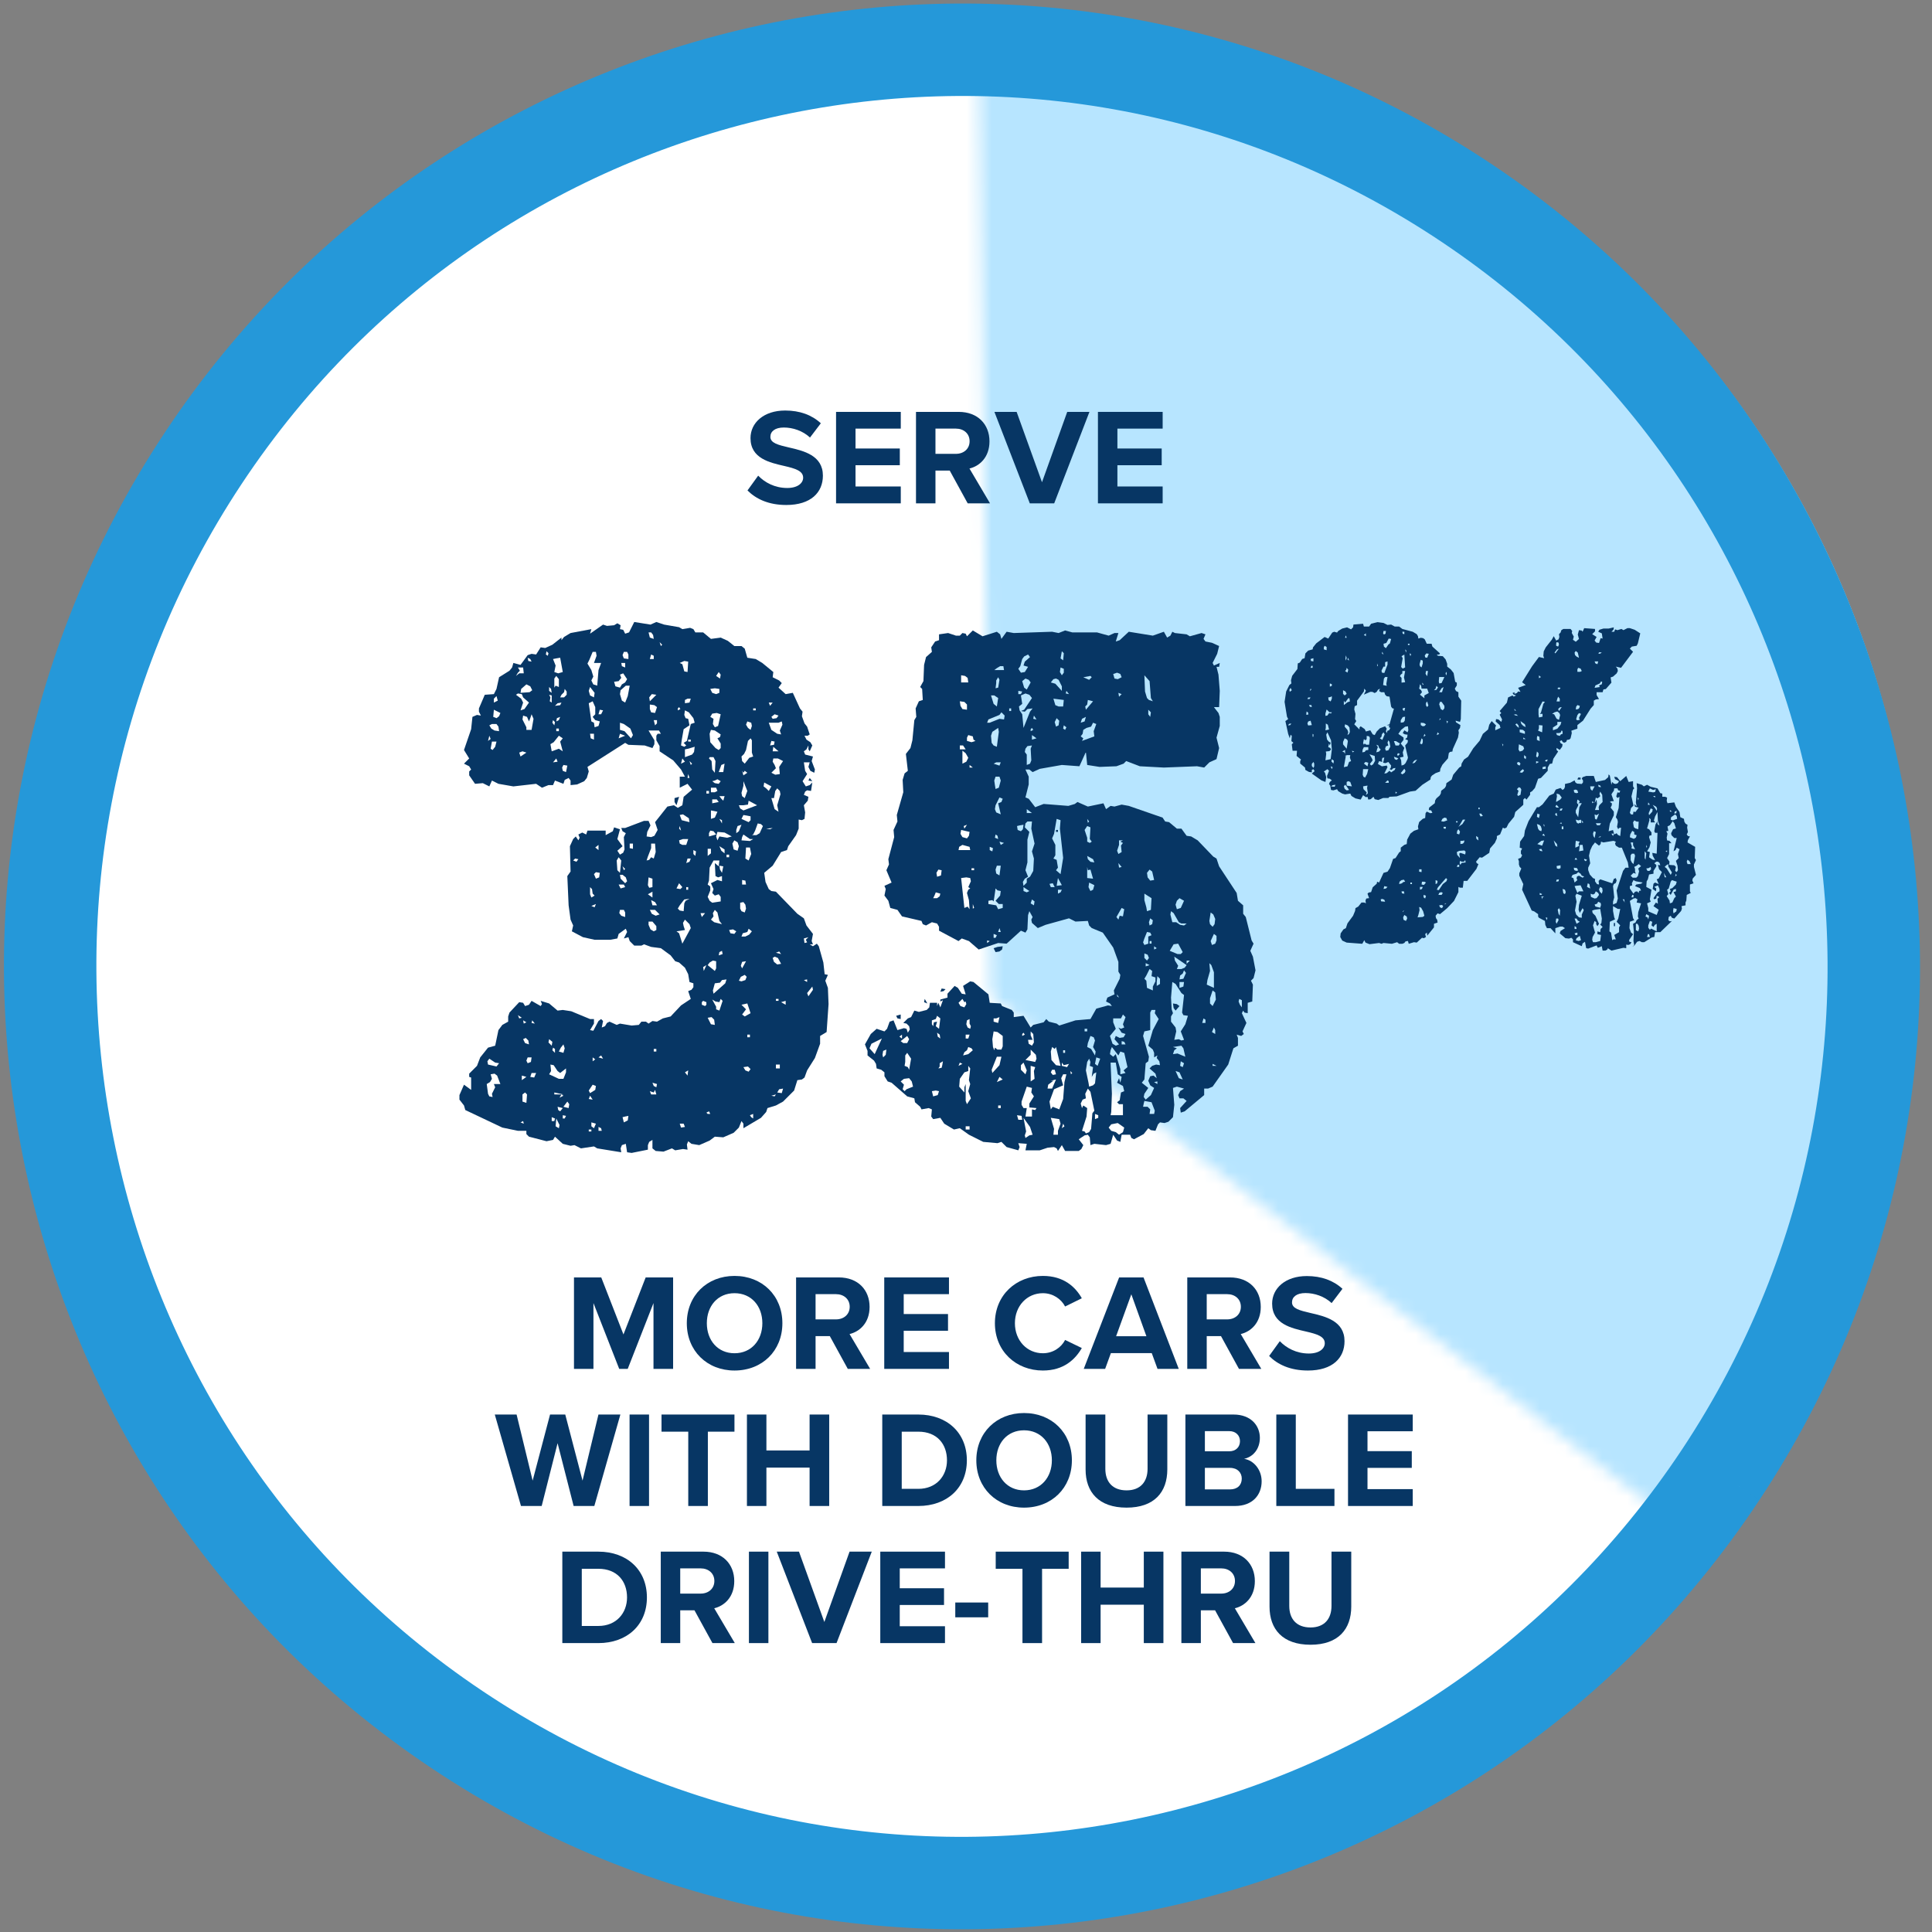
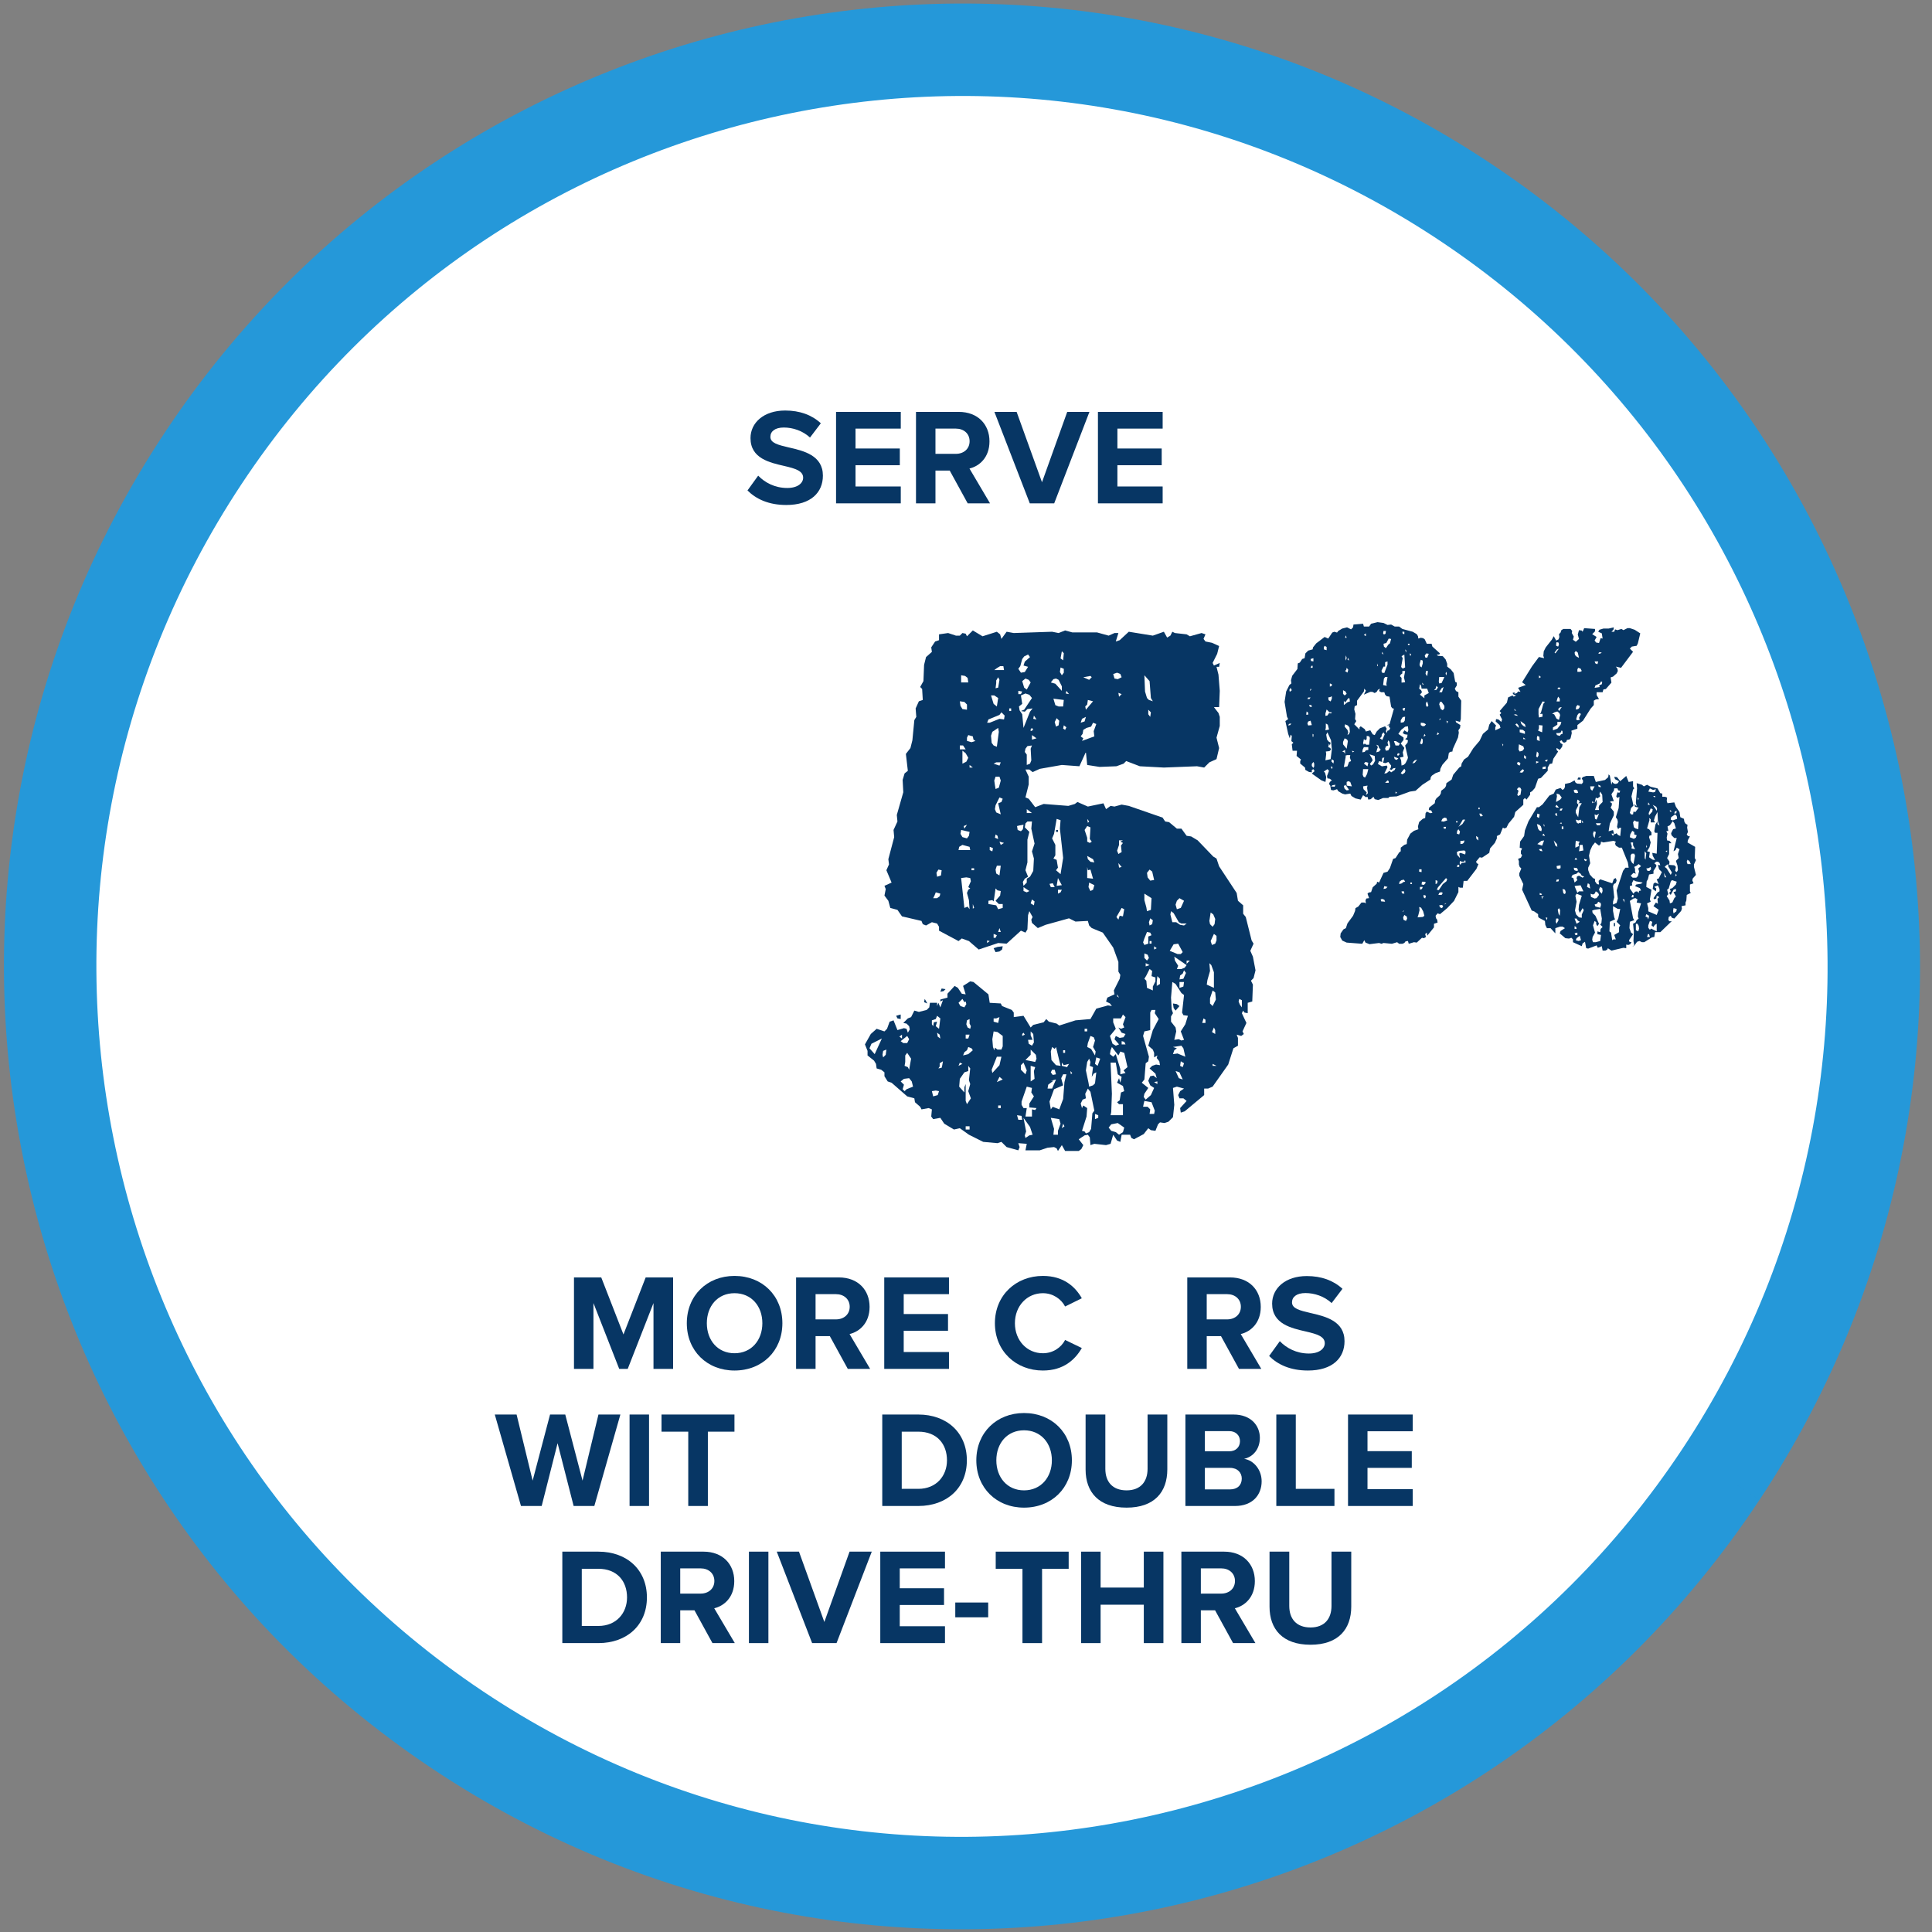
<svg xmlns="http://www.w3.org/2000/svg" xmlns:xlink="http://www.w3.org/1999/xlink" width="155px" height="155px" viewBox="0 0 155 155">
  <rect x="0" y="0" width="155" height="155" fill="#808080" stroke="none" />
  <title>img-prototypes copy</title>
  <defs>
-     <polygon id="path-1" points="92.444 182.55 1.442 112.383 0 0 108.126 53.109" />
-   </defs>
+     </defs>
  <g id="Page-1" stroke="none" stroke-width="1" fill="none" fill-rule="evenodd">
    <g id="23-CAP-015_Flexible-prototypes" transform="translate(-598, -1279)">
      <g id="img-prototypes-copy" transform="translate(602.024, 1246.519)">
        <path d="M34.425,168.495 C66.544,189.995 109.926,181.246 131.317,148.948 C152.707,116.653 144.001,73.048 111.884,51.545 C79.75,30.037 36.376,38.783 14.987,71.076 C-6.405,103.374 2.29,146.984 34.425,168.495" id="Path" fill="#FFFFFF" />
        <g id="Group-5">
          <g id="Oval" transform="translate(74.031, 0)">
            <mask id="mask-2" fill="white">
              <use xlink:href="#path-1" />
            </mask>
            <g id="Mask" />
            <circle fill="#B7E5FF" mask="url(#mask-2)" cx="-3.41060513e-13" cy="109.187" r="75.781" />
          </g>
          <path d="M134.042,150.77 C111.651,184.574 66.233,193.728 32.615,171.223 C-1.015,148.712 -10.118,103.064 12.27,69.26 C34.658,35.46 80.069,26.297 113.699,48.806 C147.312,71.308 156.427,116.973 134.042,150.77" id="Path" stroke="#2598D9" stroke-width="7.416" />
        </g>
        <g id="Group-39" transform="translate(32.836, 65.416)" fill="#073664" fill-rule="nonzero">
          <g id="more-cars-with-doubl" transform="translate(2.836, 69.429)">
            <polygon id="Path" points="12.732 7.458 14.306 7.458 14.306 0.121 12.105 0.121 10.323 4.697 8.541 0.121 6.353 0.121 6.353 7.458 7.915 7.458 7.915 2.178 9.982 7.458 10.665 7.458 12.732 2.178" />
            <path d="M15.405,3.795 C15.405,6.006 17.023,7.59 19.233,7.59 C21.456,7.59 23.073,6.006 23.073,3.795 C23.073,1.584 21.456,0 19.233,0 C17.023,0 15.405,1.584 15.405,3.795 Z M21.466,3.795 C21.466,5.159 20.587,6.204 19.233,6.204 C17.881,6.204 17.012,5.159 17.012,3.795 C17.012,2.42 17.881,1.386 19.233,1.386 C20.587,1.386 21.466,2.42 21.466,3.795 Z" id="Shape" />
            <path d="M28.32,7.458 L30.113,7.458 L28.462,4.664 C29.255,4.477 30.069,3.784 30.069,2.486 C30.069,1.122 29.134,0.121 27.605,0.121 L24.172,0.121 L24.172,7.458 L25.735,7.458 L25.735,4.829 L26.878,4.829 L28.32,7.458 Z M28.474,2.475 C28.474,3.091 28,3.487 27.373,3.487 L25.735,3.487 L25.735,1.463 L27.373,1.463 C28,1.463 28.474,1.859 28.474,2.475 Z" id="Shape" />
            <polygon id="Path" points="31.245 7.458 36.438 7.458 36.438 6.105 32.807 6.105 32.807 4.4 36.361 4.4 36.361 3.058 32.807 3.058 32.807 1.463 36.438 1.463 36.438 0.121 31.245 0.121" />
            <path d="M43.972,7.59 C45.645,7.59 46.569,6.699 47.096,5.786 L45.755,5.137 C45.447,5.742 44.786,6.204 43.972,6.204 C42.697,6.204 41.728,5.181 41.728,3.795 C41.728,2.409 42.697,1.386 43.972,1.386 C44.786,1.386 45.447,1.859 45.755,2.453 L47.096,1.793 C46.58,0.88 45.645,0 43.972,0 C41.828,0 40.123,1.54 40.123,3.795 C40.123,6.05 41.828,7.59 43.972,7.59 Z" id="Path" />
-             <path d="M53.169,7.458 L54.873,7.458 L52.047,0.121 L50.089,0.121 L47.251,7.458 L48.967,7.458 L49.428,6.193 L52.706,6.193 L53.169,7.458 Z M51.068,1.474 L52.278,4.84 L49.846,4.84 L51.068,1.474 Z" id="Shape" />
            <path d="M59.703,7.458 L61.495,7.458 L59.846,4.664 C60.638,4.477 61.452,3.784 61.452,2.486 C61.452,1.122 60.517,0.121 58.987,0.121 L55.556,0.121 L55.556,7.458 L57.117,7.458 L57.117,4.829 L58.261,4.829 L59.703,7.458 Z M59.856,2.475 C59.856,3.091 59.383,3.487 58.757,3.487 L57.117,3.487 L57.117,1.463 L58.757,1.463 C59.383,1.463 59.856,1.859 59.856,2.475 Z" id="Shape" />
            <path d="M62.123,6.424 C62.816,7.117 63.828,7.59 65.236,7.59 C67.216,7.59 68.172,6.578 68.172,5.236 C68.172,3.608 66.632,3.245 65.422,2.97 C64.576,2.772 63.959,2.618 63.959,2.123 C63.959,1.683 64.334,1.375 65.037,1.375 C65.752,1.375 66.544,1.628 67.138,2.178 L68.007,1.034 C67.281,0.363 66.314,0.011 65.147,0.011 C63.42,0.011 62.364,1.001 62.364,2.222 C62.364,3.861 63.904,4.191 65.103,4.466 C65.951,4.664 66.588,4.851 66.588,5.401 C66.588,5.819 66.171,6.226 65.312,6.226 C64.3,6.226 63.498,5.775 62.98,5.236 L62.123,6.424 Z" id="Path" />
            <polygon id="Path" points="6.325 18.458 7.986 18.458 10.076 11.121 8.316 11.121 7.04 16.423 5.654 11.121 4.433 11.121 3.036 16.423 1.749 11.121 0 11.121 2.101 18.458 3.762 18.458 5.038 13.42" />
            <polygon id="Path" points="10.813 18.458 12.375 18.458 12.375 11.121 10.813 11.121" />
            <polygon id="Path" points="15.521 18.458 17.094 18.458 17.094 12.496 19.228 12.496 19.228 11.121 13.376 11.121 13.376 12.496 15.521 12.496" />
-             <polygon id="Path" points="25.256 18.458 26.829 18.458 26.829 11.121 25.256 11.121 25.256 14.003 21.791 14.003 21.791 11.121 20.229 11.121 20.229 18.458 21.791 18.458 21.791 15.378 25.256 15.378" />
            <path d="M31.086,18.458 L33.979,18.458 C36.278,18.458 37.873,17.006 37.873,14.795 C37.873,12.584 36.278,11.121 33.979,11.121 L31.086,11.121 L31.086,18.458 Z M32.648,17.083 L32.648,12.496 L33.979,12.496 C35.486,12.496 36.278,13.497 36.278,14.795 C36.278,16.038 35.431,17.083 33.979,17.083 L32.648,17.083 Z" id="Shape" />
-             <path d="M38.632,14.795 C38.632,17.006 40.249,18.59 42.46,18.59 C44.682,18.59 46.299,17.006 46.299,14.795 C46.299,12.584 44.682,11 42.46,11 C40.249,11 38.632,12.584 38.632,14.795 Z M44.693,14.795 C44.693,16.159 43.813,17.204 42.46,17.204 C41.107,17.204 40.238,16.159 40.238,14.795 C40.238,13.42 41.107,12.386 42.46,12.386 C43.813,12.386 44.693,13.42 44.693,14.795 Z" id="Shape" />
+             <path d="M38.632,14.795 C38.632,17.006 40.249,18.59 42.46,18.59 C44.682,18.59 46.299,17.006 46.299,14.795 C46.299,12.584 44.682,11 42.46,11 C40.249,11 38.632,12.584 38.632,14.795 M44.693,14.795 C44.693,16.159 43.813,17.204 42.46,17.204 C41.107,17.204 40.238,16.159 40.238,14.795 C40.238,13.42 41.107,12.386 42.46,12.386 C43.813,12.386 44.693,13.42 44.693,14.795 Z" id="Shape" />
            <path d="M47.399,15.532 C47.399,17.336 48.444,18.59 50.688,18.59 C52.91,18.59 53.955,17.347 53.955,15.521 L53.955,11.121 L52.371,11.121 L52.371,15.477 C52.371,16.5 51.81,17.204 50.688,17.204 C49.544,17.204 48.983,16.5 48.983,15.477 L48.983,11.121 L47.399,11.121 L47.399,15.532 Z" id="Path" />
            <path d="M55.407,18.458 L59.389,18.458 C60.786,18.458 61.523,17.578 61.523,16.478 C61.523,15.554 60.896,14.795 60.115,14.674 C60.808,14.531 61.38,13.915 61.38,12.991 C61.38,12.012 60.665,11.121 59.268,11.121 L55.407,11.121 L55.407,18.458 Z M56.969,14.069 L56.969,12.452 L58.927,12.452 C59.455,12.452 59.785,12.804 59.785,13.255 C59.785,13.728 59.455,14.069 58.927,14.069 L56.969,14.069 Z M56.969,17.127 L56.969,15.4 L58.982,15.4 C59.598,15.4 59.928,15.796 59.928,16.258 C59.928,16.786 59.576,17.127 58.982,17.127 L56.969,17.127 Z" id="Shape" />
            <polygon id="Path" points="62.7 18.458 67.364 18.458 67.364 17.083 64.262 17.083 64.262 11.121 62.7 11.121" />
            <polygon id="Path" points="68.453 18.458 73.645 18.458 73.645 17.105 70.015 17.105 70.015 15.4 73.568 15.4 73.568 14.058 70.015 14.058 70.015 12.463 73.645 12.463 73.645 11.121 68.453 11.121" />
            <path d="M5.418,29.458 L8.31,29.458 C10.61,29.458 12.204,28.006 12.204,25.795 C12.204,23.584 10.61,22.121 8.31,22.121 L5.418,22.121 L5.418,29.458 Z M6.979,28.083 L6.979,23.496 L8.31,23.496 C9.818,23.496 10.61,24.497 10.61,25.795 C10.61,27.038 9.762,28.083 8.31,28.083 L6.979,28.083 Z" id="Shape" />
            <path d="M17.462,29.458 L19.256,29.458 L17.605,26.664 C18.398,26.477 19.212,25.784 19.212,24.486 C19.212,23.122 18.276,22.121 16.747,22.121 L13.316,22.121 L13.316,29.458 L14.877,29.458 L14.877,26.829 L16.021,26.829 L17.462,29.458 Z M17.616,24.475 C17.616,25.091 17.143,25.487 16.517,25.487 L14.877,25.487 L14.877,23.463 L16.517,23.463 C17.143,23.463 17.616,23.859 17.616,24.475 Z" id="Shape" />
            <polygon id="Path" points="20.389 29.458 21.951 29.458 21.951 22.121 20.389 22.121" />
            <polygon id="Path" points="25.459 29.458 27.418 29.458 30.244 22.121 28.462 22.121 26.439 27.764 24.404 22.121 22.622 22.121" />
            <polygon id="Path" points="30.927 29.458 36.118 29.458 36.118 28.105 32.489 28.105 32.489 26.4 36.041 26.4 36.041 25.058 32.489 25.058 32.489 23.463 36.118 23.463 36.118 22.121 30.927 22.121" />
            <polygon id="Path" points="36.944 27.39 39.584 27.39 39.584 26.202 36.944 26.202" />
            <polygon id="Path" points="42.334 29.458 43.907 29.458 43.907 23.496 46.041 23.496 46.041 22.121 40.188 22.121 40.188 23.496 42.334 23.496" />
            <polygon id="Path" points="52.069 29.458 53.642 29.458 53.642 22.121 52.069 22.121 52.069 25.003 48.603 25.003 48.603 22.121 47.041 22.121 47.041 29.458 48.603 29.458 48.603 26.378 52.069 26.378" />
            <path d="M59.23,29.458 L61.023,29.458 L59.373,26.664 C60.164,26.477 60.978,25.784 60.978,24.486 C60.978,23.122 60.044,22.121 58.514,22.121 L55.083,22.121 L55.083,29.458 L56.645,29.458 L56.645,26.829 L57.788,26.829 L59.23,29.458 Z M59.383,24.475 C59.383,25.091 58.91,25.487 58.283,25.487 L56.645,25.487 L56.645,23.463 L58.283,23.463 C58.91,23.463 59.383,23.859 59.383,24.475 Z" id="Shape" />
            <path d="M62.156,26.532 C62.156,28.336 63.2,29.59 65.445,29.59 C67.666,29.59 68.712,28.347 68.712,26.521 L68.712,22.121 L67.127,22.121 L67.127,26.477 C67.127,27.5 66.567,28.204 65.445,28.204 C64.3,28.204 63.739,27.5 63.739,26.477 L63.739,22.121 L62.156,22.121 L62.156,26.532 Z" id="Path" />
          </g>
          <g id="serve" transform="translate(23.109, 0)">
            <path d="M0,6.413 C0.693,7.106 1.705,7.579 3.113,7.579 C5.093,7.579 6.05,6.567 6.05,5.225 C6.05,3.597 4.51,3.234 3.3,2.959 C2.453,2.761 1.837,2.607 1.837,2.112 C1.837,1.672 2.211,1.364 2.915,1.364 C3.63,1.364 4.422,1.617 5.016,2.167 L5.885,1.023 C5.159,0.352 4.191,0 3.025,0 C1.298,0 0.242,0.99 0.242,2.211 C0.242,3.85 1.782,4.18 2.981,4.455 C3.828,4.653 4.466,4.84 4.466,5.39 C4.466,5.808 4.048,6.215 3.19,6.215 C2.178,6.215 1.375,5.764 0.858,5.225 L0,6.413 Z" id="Path" />
            <polygon id="Path" points="7.106 7.447 12.298 7.447 12.298 6.094 8.668 6.094 8.668 4.389 12.221 4.389 12.221 3.047 8.668 3.047 8.668 1.452 12.298 1.452 12.298 0.11 7.106 0.11" />
            <path d="M17.666,7.447 L19.459,7.447 L17.809,4.653 C18.601,4.466 19.415,3.773 19.415,2.475 C19.415,1.111 18.48,0.11 16.951,0.11 L13.519,0.11 L13.519,7.447 L15.081,7.447 L15.081,4.818 L16.225,4.818 L17.666,7.447 Z M17.82,2.464 C17.82,3.08 17.347,3.476 16.72,3.476 L15.081,3.476 L15.081,1.452 L16.72,1.452 C17.347,1.452 17.82,1.848 17.82,2.464 Z" id="Shape" />
            <polygon id="Path" points="22.649 7.447 24.607 7.447 27.434 0.11 25.652 0.11 23.628 5.753 21.593 0.11 19.811 0.11" />
            <polygon id="Path" points="28.116 7.447 33.308 7.447 33.308 6.094 29.678 6.094 29.678 4.389 33.231 4.389 33.231 3.047 29.678 3.047 29.678 1.452 33.308 1.452 33.308 0.11 28.116 0.11" />
          </g>
          <g id="35%" transform="translate(0, 16.966)">
-             <path d="M17.518,14.911 L17.205,14.702 L16.684,14.807 L15.693,16.058 L15.901,16.684 L15.641,17.153 L15.38,17.257 L15.015,17.205 L15.067,16.84 L15.328,16.319 L15.172,15.954 L14.807,15.954 L13.295,16.527 L12.982,16.527 L13.086,16.788 L13.347,16.944 L13.19,17.257 L13.243,18.248 L13.138,18.508 L12.878,18.665 L12.669,18.352 L13.086,17.987 L12.669,17.413 L12.878,16.631 L12.408,16.475 L12.304,16.788 L11.731,17.101 L11.731,16.736 L10.271,16.736 L10.167,17.048 L9.854,16.892 L9.541,17.048 L9.645,17.309 L9.541,17.518 L9.332,17.205 L9.124,17.413 L8.863,17.987 L8.915,20.02 L8.655,20.385 L8.759,22.731 L8.915,23.878 L9.124,24.348 L9.02,24.817 L9.906,25.286 L10.844,25.495 L12.096,25.495 L12.669,25.39 L12.773,25.025 L13.347,24.608 L13.451,24.869 L13.19,25.39 L13.555,25.286 L13.66,25.599 L14.025,25.964 L14.598,25.964 L14.807,25.859 L15.38,26.068 L16.162,26.172 L16.944,26.746 L17.309,27.215 L17.622,27.319 L18.091,27.736 L18.352,28.258 L18.456,28.883 L18.769,28.988 L18.769,29.3 L18.613,29.509 L18.352,29.613 L18.56,30.239 L17.778,30.76 L16.944,31.647 L16.319,31.803 L15.849,32.064 L15.484,32.012 L15.172,32.22 L14.963,32.064 L14.598,32.064 L14.39,32.324 L13.816,32.376 L12.878,32.22 L12.617,32.324 L12.043,32.064 L11.835,32.168 L11.678,32.429 L11.418,32.533 L11.522,32.012 L11.366,31.855 L11.157,32.012 L10.74,32.794 L10.479,32.741 L10.792,32.22 L10.792,31.855 L10.479,31.855 L8.967,31.229 L8.29,31.125 L7.873,31.177 L7.195,30.604 L6.517,30.395 L6.621,30.656 L6.517,30.812 L5.787,30.395 L5.579,30.708 L5.266,30.812 L5.109,30.552 L4.797,30.5 L4.014,31.334 L3.91,31.647 L3.91,32.064 L3.441,32.324 L3.128,32.741 L2.867,33.993 L2.294,34.149 L1.668,34.931 L1.408,35.609 L0.782,36.235 L0.782,36.495 L0.938,36.547 L0.938,37.538 L0.365,37.121 L0,37.955 L0,38.32 L0.365,38.789 L0.469,39.154 L3.441,40.562 L4.692,40.822 L5.37,40.822 L5.37,41.083 L5.579,41.292 L6.986,41.657 L7.508,41.552 L7.664,41.292 L8.29,41.865 L8.915,42.022 L9.228,41.969 L9.749,42.23 L10.792,42.074 L11.053,42.23 L12.982,42.543 L12.93,42.23 L13.034,41.969 L13.347,41.865 L13.451,42.543 L13.816,42.595 L15.119,42.334 L15.119,41.969 L15.224,41.709 L15.484,41.552 L15.484,42.23 L15.745,42.439 L16.371,42.491 L17.048,42.23 L17.309,42.387 L17.935,42.282 L18.3,42.334 L18.248,41.917 L18.352,41.657 L18.613,41.865 L19.238,41.969 L20.072,41.605 L20.489,41.292 L21.167,41.344 L22.001,40.979 L22.418,40.562 L22.627,40.04 L22.783,40.249 L22.783,40.614 L24.191,39.78 L24.608,39.311 L24.712,38.998 L25.39,38.789 L25.964,38.476 L26.85,37.59 L27.111,36.756 L27.476,36.704 L27.684,36.547 L27.893,35.974 L28.518,34.983 L28.935,33.836 L28.935,33.211 L29.457,32.898 L29.613,30.656 L29.561,29.353 L29.353,28.779 L29.561,28.31 L29.3,28.258 L29.196,27.319 L28.831,26.016 L28.675,25.807 L28.362,26.016 L28.101,25.859 L28.362,25.859 L28.258,25.599 L28.362,25.025 L27.841,24.348 L27.632,23.774 L27.111,23.409 L25.39,21.636 L25.025,21.584 L24.817,21.428 L24.556,20.854 L24.452,20.124 L25.13,19.551 L25.807,18.456 L26.277,18.3 L26.381,17.987 L27.006,17.101 L27.215,16.579 L27.215,15.849 L27.476,15.901 L27.684,15.797 L27.736,15.276 L27.632,14.702 L27.945,14.337 L27.997,14.025 L27.632,13.868 L27.736,13.607 L27.893,13.503 L28.206,13.555 L28.31,12.878 L28.101,13.086 L27.788,13.19 L27.528,12.773 L27.893,12.2 L27.736,11.939 L27.632,11.261 L28.101,11.261 L27.997,11.626 L28.153,11.939 L28.466,12.096 L28.518,11.835 L28.258,11.157 L28.362,10.792 L27.736,10.636 L27.632,10.375 L27.841,10.219 L27.997,9.906 L27.997,10.219 L28.101,10.375 L28.31,9.906 L28.153,9.645 L27.841,9.437 L27.684,9.124 L27.945,9.124 L28.101,9.02 L27.893,8.394 L27.684,8.133 L27.476,7.56 L27.528,7.195 L27.319,6.934 L26.746,5.683 L26.172,5.787 L25.599,5.266 L25.859,4.901 L25.651,4.692 L25.13,4.432 L25.182,4.014 L24.295,3.285 L23.774,2.972 L23.096,2.867 L22.888,2.138 L22.627,1.929 L22.054,1.929 L21.532,1.512 L20.959,1.251 L20.177,1.356 L19.551,0.834 L18.925,0.834 L18.769,0.573 L18.508,0.469 L17.883,0.573 L17.622,0.417 L16.423,0.209 L15.797,0 L15.328,0.209 L14.025,0 L13.607,0.834 L13.295,0.938 L13.138,0.626 L12.878,0.573 L12.93,0.261 L12.669,0.104 L12.408,0.261 L11.835,0.313 L11.522,0.209 L10.479,0.938 L10.584,0.573 L8.915,0.886 L8.394,1.199 L8.185,1.46 L8.185,1.251 L7.455,1.825 L6.882,2.085 L6.517,2.033 L6.152,2.607 L5.787,2.555 L5.474,2.659 L4.901,3.441 L4.327,3.285 L4.223,3.65 L4.014,3.91 L3.18,4.432 L2.972,5.37 L2.763,5.787 L2.033,5.839 L1.564,6.934 L1.564,7.195 L1.72,7.508 L1.408,7.455 L1.043,7.612 L0.938,8.602 L0.365,10.271 L0.782,10.949 L0.365,11.366 L0.782,11.574 L0.938,11.835 L0.782,11.991 L0.782,12.304 L1.251,12.982 L1.877,12.93 L2.398,13.19 L2.607,12.721 L3.128,12.982 L4.327,13.19 L6.152,12.982 L6.621,13.295 L7.143,13.086 L7.508,13.086 L7.664,12.721 L8.342,12.982 L8.446,12.669 L8.759,12.513 L8.915,12.721 L8.915,13.086 L9.437,13.034 L10.01,12.773 L10.219,12.513 L10.375,11.991 L10.271,11.626 L13.295,9.697 L13.555,9.854 L14.859,9.906 L15.484,10.114 L15.641,9.802 L15.641,9.489 L15.172,8.707 L16.006,8.707 L16.162,8.967 L15.901,8.967 L15.797,9.124 L15.797,9.489 L16.058,9.958 L16.058,10.375 L17.153,11.105 L17.778,11.835 L18.091,12.408 L17.674,12.408 L17.674,13.295 L18.3,12.982 L18.665,13.451 L17.987,14.025 L17.883,14.702 L17.518,14.911 Z M20.02,20.75 L20.072,19.707 L20.385,19.134 L20.854,19.134 L20.802,19.603 L20.489,19.342 L20.542,20.385 L20.75,20.489 L21.063,20.385 L21.063,20.802 L20.698,20.698 L20.177,20.959 L20.385,21.428 L20.281,21.741 L20.489,21.949 L20.802,21.845 L20.959,22.054 L20.959,22.418 L20.281,22.523 L20.072,22.366 L19.916,22.054 L20.124,21.532 L20.124,21.219 L19.916,21.063 L20.02,20.75 Z M10.427,3.024 L10.688,2.398 L10.949,2.398 L11.001,2.711 L10.792,3.285 L11.366,3.285 L11.157,3.858 L11.053,5.109 L10.74,5.005 L10.584,4.692 L10.74,4.379 L10.584,3.858 L10.271,3.337 L10.427,3.024 Z M17.831,9.489 L17.987,8.602 L18.456,8.29 L18.352,7.768 L18.143,7.716 L18.039,7.455 L18.091,7.09 L18.404,7.247 L18.769,7.716 L18.873,8.081 L18.56,8.185 L18.248,9.541 L17.987,9.697 L18.195,9.906 L18.039,10.01 L17.778,9.906 L17.831,9.489 Z M20.542,10.114 L20.124,9.645 L20.072,8.967 L20.177,8.655 L20.489,8.707 L20.959,9.02 L20.907,9.228 L20.698,9.332 L20.959,9.749 L20.959,10.114 L20.802,10.271 L20.542,10.114 Z M2.815,36.235 L3.024,36.391 L3.285,37.069 L2.763,37.069 L2.867,37.329 L2.607,37.851 L2.659,38.111 L2.398,38.059 L2.294,37.851 L2.19,37.069 L2.45,36.912 L2.607,36.652 L2.503,36.287 L2.815,36.235 Z M22.836,10.584 L22.992,10.271 L23.148,9.541 L23.357,9.332 L23.461,9.489 L23.461,10.479 L23.565,10.792 L23.253,10.896 L22.888,11.366 L22.679,11.157 L22.627,10.792 L22.836,10.584 Z M17.987,24.4 L17.935,24.139 L18.091,23.878 L18.456,24.243 L18.56,24.556 L17.883,25.807 L17.622,24.973 L17.413,24.817 L18.091,24.712 L17.987,24.4 Z M7.351,36.026 L7.299,35.505 L7.56,35.557 L7.873,36.026 L8.081,36.182 L8.55,35.817 L8.55,36.13 L8.342,36.652 L7.977,36.652 L7.195,36.287 L7.351,36.026 Z M10.688,6.361 L10.896,6.83 L10.896,7.403 L10.688,7.612 L10.896,7.873 L11.261,7.977 L11.157,8.342 L10.844,8.446 L10.792,8.081 L10.584,7.977 L10.375,6.517 L10.688,6.361 Z M7.56,9.645 L7.977,9.124 L8.29,9.332 L8.081,9.593 L8.29,10.375 L7.977,10.167 L7.403,10.375 L7.299,9.802 L7.56,9.645 Z M25.599,8.081 L25.859,7.977 L25.912,8.237 L25.703,8.707 L25.807,9.02 L25.495,8.967 L25.025,8.655 L24.817,8.081 L25.599,8.081 Z M25.234,14.129 L25.338,13.555 L25.495,13.347 L25.703,13.555 L25.755,13.816 L25.495,14.702 L25.599,15.224 L25.286,15.015 L25.025,14.129 L25.234,14.129 Z M13.034,6.308 L12.878,5.787 L12.93,5.474 L13.347,5.109 L13.66,5.109 L13.503,5.944 L13.295,6.465 L13.034,6.308 Z M25.286,11.47 L25.13,11.209 L25.182,10.949 L25.547,10.949 L25.964,11.157 L25.651,11.626 L25.703,12.2 L25.338,12.252 L25.025,12.096 L25.39,11.731 L25.286,11.47 Z M5.683,7.716 L5.787,7.403 L5.944,7.768 L5.787,8.655 L5.37,8.655 L5.37,8.446 L5.057,7.82 L5.109,7.508 L5.422,7.612 L5.579,7.977 L5.683,7.716 Z M7.768,2.92 L8.081,2.867 L8.29,4.014 L7.925,4.119 L7.612,4.014 L7.716,3.493 L7.508,2.972 L7.768,2.92 Z M12.878,8.081 L13.19,8.185 L13.712,8.55 L13.92,9.072 L13.764,9.332 L13.243,8.759 L12.878,8.655 L12.878,8.081 Z M20.281,7.351 L20.646,7.299 L20.959,7.403 L20.75,8.342 L20.489,8.446 L20.333,8.185 L20.385,7.768 L20.124,7.612 L20.281,7.351 Z M12.773,4.744 L12.982,4.484 L12.878,4.223 L13.138,4.119 L13.451,4.588 L13.295,4.849 L13.034,5.005 L12.878,5.266 L12.513,5.161 L12.408,4.797 L12.773,4.744 Z M15.119,18.821 L15.38,18.143 L15.38,17.778 L15.693,17.778 L15.745,18.456 L15.589,18.978 L15.38,18.873 L15.224,19.082 L15.015,19.134 L15.119,18.821 Z M20.907,28.935 L21.063,28.727 L21.428,28.675 L21.324,28.988 L20.385,29.822 L20.333,29.561 L20.489,28.988 L20.907,28.935 Z M22.783,14.702 L23.148,14.65 L23.201,14.337 L23.878,14.702 L22.783,15.119 L22.523,14.963 L22.418,14.702 L22.783,14.702 Z M4.953,6.152 L4.536,5.839 L4.692,5.735 L5.005,5.787 L5.109,6.048 L5.579,6.465 L5.214,6.986 L4.901,7.09 L5.109,6.465 L4.953,6.152 Z M20.385,23.618 L20.333,23.357 L20.489,23.096 L20.698,23.305 L20.854,23.983 L21.063,24.243 L20.437,24.087 L20.177,23.878 L20.385,23.618 Z M18.352,10.167 L18.873,10.01 L18.821,10.427 L18.665,10.636 L18.091,10.844 L18.091,10.219 L18.352,10.167 Z M4.953,5.37 L5.37,5.005 L5.683,5.161 L5.839,5.474 L5.631,5.631 L4.901,5.683 L4.953,5.37 Z M23.722,16.736 L23.93,16.162 L24.191,16.214 L24.348,16.371 L24.087,16.944 L23.826,17.101 L23.461,17.101 L23.565,17.048 L23.722,16.736 Z M20.594,17.205 L20.698,16.84 L21.271,16.892 L21.845,17.205 L21.48,17.309 L20.854,17.205 L20.698,17.518 L20.594,17.205 Z M22.627,30.708 L23.096,30.604 L23.357,31.386 L22.888,31.647 L22.679,31.49 L22.992,31.073 L22.627,30.708 Z M22.94,18.978 L22.992,18.091 L23.305,18.091 L23.409,18.613 L23.201,19.134 L22.94,18.978 Z M20.072,27.319 L20.333,27.163 L20.594,27.215 L20.594,27.788 L20.489,27.997 L19.916,27.528 L20.072,27.319 Z M15.328,24.66 L15.172,24.295 L15.172,24.035 L15.484,24.035 L15.797,24.4 L15.797,24.712 L15.589,24.817 L15.328,24.66 Z M20.542,30.447 L20.854,30.5 L20.959,30.239 L21.115,30.395 L20.854,31.177 L20.594,31.073 L20.594,30.865 L20.281,30.291 L20.542,30.447 Z M18.039,3.128 L18.352,3.18 L18.3,4.014 L18.039,3.962 L17.883,3.389 L17.674,3.285 L18.039,3.128 Z M20.542,11.157 L20.489,12.096 L20.281,11.835 L20.229,11.157 L20.02,10.949 L20.072,10.844 L20.385,10.844 L20.542,11.157 Z M22.679,13.972 L22.627,13.712 L22.783,13.138 L22.783,12.773 L23.096,13.555 L22.888,14.129 L22.679,13.972 Z M17.674,22.731 L18.039,22.262 L18.456,22.21 L18.143,22.366 L18.039,22.575 L17.987,23.201 L17.674,23.148 L17.518,22.992 L17.674,22.731 Z M12.773,18.873 L12.982,19.134 L12.878,20.124 L12.669,19.916 L12.617,19.134 L12.773,18.873 Z M2.607,8.185 L2.972,8.185 L3.128,8.394 L3.18,8.759 L2.815,8.707 L2.555,8.55 L2.398,8.29 L2.607,8.185 Z M22.523,22.992 L22.523,22.523 L22.783,22.471 L22.94,22.679 L22.992,22.992 L22.888,23.305 L22.627,23.201 L22.523,22.992 Z M2.242,35.244 L2.398,35.035 L2.867,35.348 L3.18,35.4 L2.972,35.661 L2.294,35.505 L2.242,35.244 Z M22.001,18.248 L21.897,17.778 L22.054,17.518 L22.314,17.674 L22.418,17.987 L22.314,18.352 L22.001,18.248 Z M15.38,7.247 L15.276,6.986 L15.276,6.621 L15.641,6.673 L15.849,6.83 L15.693,7.299 L15.38,7.247 Z M17.935,15.432 L18.404,15.745 L18.456,16.058 L17.831,15.901 L17.674,15.484 L17.935,15.432 Z M22.783,15.484 L23.357,15.589 L23.357,15.901 L23.201,16.058 L22.627,15.797 L22.783,15.484 Z M17.935,17.413 L18.352,17.413 L18.195,17.883 L17.883,17.883 L17.674,17.778 L17.622,17.518 L17.935,17.413 Z M7.768,4.327 L7.977,4.588 L7.977,5.214 L7.716,5.109 L7.612,5.266 L7.612,4.536 L7.768,4.327 Z M15.224,21.324 L15.119,21.115 L15.172,20.489 L15.484,20.594 L15.484,21.271 L15.224,21.324 Z M20.489,5.318 L20.854,5.37 L20.854,5.683 L20.594,5.787 L20.281,5.683 L20.124,5.37 L20.489,5.318 Z M2.711,7.612 L2.763,7.038 L3.285,7.299 L3.18,7.56 L2.972,7.716 L2.711,7.612 Z M5.057,38.476 L5.057,37.903 L5.266,37.746 L5.422,37.903 L5.37,38.581 L5.057,38.476 Z M25.286,26.85 L25.547,26.954 L25.807,27.424 L25.495,27.476 L25.234,27.267 L25.13,26.954 L25.286,26.85 Z M20.177,15.119 L20.698,15.224 L20.489,15.693 L20.177,15.797 L20.177,15.119 Z M22.679,17.257 L22.783,17.048 L23.305,17.413 L23.565,17.413 L23.305,17.57 L22.627,17.518 L22.679,17.257 Z M22.731,24.973 L23.096,24.869 L23.201,24.608 L23.461,24.817 L23.253,25.077 L22.94,25.234 L22.627,25.234 L22.731,24.973 Z M10.479,5.891 L10.375,5.526 L10.479,5.214 L10.844,5.683 L10.792,6.048 L10.479,5.891 Z M13.086,20.281 L13.347,20.489 L13.451,20.802 L13.295,20.959 L12.93,20.594 L12.878,20.281 L13.086,20.281 Z M20.177,32.272 L19.916,31.751 L20.229,31.699 L20.437,31.907 L20.489,32.324 L20.177,32.272 Z M13.19,2.92 L13.086,2.659 L13.19,2.398 L13.451,2.398 L13.555,2.607 L13.555,2.972 L13.19,2.92 Z M10.375,37.59 L10.688,37.121 L10.949,37.225 L10.896,37.538 L10.479,37.799 L10.375,37.59 Z M15.745,23.565 L15.432,23.409 L15.276,23.096 L15.693,23.096 L16.058,23.461 L15.745,23.565 Z M24.608,13.347 L24.4,13.19 L24.452,12.878 L25.025,13.19 L24.817,13.555 L24.608,13.347 Z M2.503,10.167 L2.607,9.593 L2.972,9.593 L2.867,10.01 L2.659,10.271 L2.503,10.167 Z M12.982,23.565 L12.825,23.357 L12.878,23.096 L13.19,23.096 L13.295,23.305 L13.295,23.67 L12.982,23.565 Z M23.148,8.498 L22.992,8.237 L23.096,7.977 L23.409,8.081 L23.461,8.342 L23.357,8.655 L23.148,8.498 Z M22.575,28.466 L22.888,28.31 L23.044,28.466 L22.94,28.727 L22.627,28.831 L22.418,28.779 L22.575,28.466 Z M4.692,4.067 L4.849,3.91 L4.692,3.65 L5.109,3.65 L5.161,4.119 L4.797,4.119 L4.536,4.327 L4.692,4.067 Z M20.802,12.043 L21.011,11.47 L21.271,11.366 L21.167,12.043 L20.802,12.043 Z M8.185,5.839 L8.394,5.631 L8.446,5.37 L8.602,5.579 L8.602,5.839 L8.394,6.048 L8.081,6.048 L8.185,5.839 Z M8.133,34.149 L8.342,33.888 L8.446,34.201 L8.342,34.566 L7.977,34.462 L8.133,34.149 Z M20.02,16.944 L20.124,16.736 L20.385,16.788 L20.594,17.048 L20.02,17.205 L20.02,16.944 Z M8.29,11.939 L8.237,11.678 L8.342,11.47 L8.655,11.522 L8.55,12.043 L8.29,11.939 Z M10.949,20.072 L11.261,20.124 L11.209,20.489 L10.949,20.594 L10.792,20.229 L10.949,20.072 Z M20.177,13.295 L20.594,13.295 L20.698,13.555 L20.489,13.66 L20.177,13.66 L20.177,13.295 Z M13.295,39.675 L13.555,39.623 L13.503,39.988 L13.19,40.145 L13.086,39.728 L13.295,39.675 Z M15.224,6.048 L15.432,5.787 L15.797,5.839 L15.276,6.361 L15.224,6.048 Z M10.479,21.845 L10.479,21.271 L10.636,21.428 L10.688,21.793 L10.844,21.949 L10.584,22.106 L10.479,21.845 Z M27.893,29.77 L28.31,29.248 L28.362,29.509 L27.997,30.03 L27.893,29.77 Z M5.37,35.192 L5.474,34.931 L5.787,34.931 L5.735,35.296 L5.474,35.4 L5.37,35.192 Z M23.148,35.661 L23.357,35.87 L23.201,36.078 L22.94,35.974 L22.783,35.713 L23.148,35.661 Z M21.949,24.66 L22.21,24.817 L22.054,25.025 L21.741,24.973 L21.636,24.712 L21.949,24.66 Z M17.257,14.129 L17.257,14.442 L17.413,14.702 L17.622,14.025 L17.257,14.129 Z M20.489,12.721 L20.698,12.617 L20.959,12.773 L20.802,12.982 L20.489,12.93 L20.281,12.773 L20.489,12.721 Z M5.266,33.784 L5.109,33.471 L5.318,33.367 L5.526,33.576 L5.579,33.888 L5.266,33.784 Z M22.21,16.684 L22.314,16.371 L22.627,16.266 L22.418,16.788 L22.21,16.944 L22.21,16.684 Z M7.716,40.458 L7.768,39.832 L8.029,40.353 L7.977,40.614 L7.716,40.458 Z M15.276,1.251 L15.172,0.834 L15.38,0.834 L15.537,1.043 L15.589,1.356 L15.276,1.251 Z M8.655,38.476 L8.811,38.685 L8.759,38.998 L8.342,38.893 L8.655,38.476 Z M18.3,6.152 L18.56,6.152 L18.456,6.465 L18.091,6.517 L18.091,6.256 L18.3,6.152 Z M25.286,7.403 L25.599,7.508 L25.442,7.716 L25.13,7.768 L25.025,7.612 L25.286,7.403 Z M19.916,18.195 L20.177,18.195 L20.177,18.56 L19.916,18.769 L19.916,18.195 Z M5.057,10.375 L5.37,10.479 L4.901,10.792 L4.797,10.479 L5.057,10.375 Z M20.281,14.233 L20.646,14.233 L20.802,14.442 L20.281,14.546 L20.281,14.233 Z M5.787,36.182 L6.152,36.182 L5.996,36.547 L5.683,36.495 L5.787,36.182 Z M10.531,9.332 L10.479,8.967 L10.792,8.967 L10.792,9.437 L10.531,9.332 Z M17.622,20.959 L17.883,21.271 L17.726,21.428 L17.413,21.376 L17.622,20.959 Z M19.551,30.395 L19.812,30.5 L19.812,30.708 L19.707,30.812 L19.447,30.708 L19.447,30.5 L19.551,30.395 Z M22.575,27.58 L22.679,27.267 L22.992,27.215 L22.679,27.788 L22.575,27.58 Z M12.93,21.376 L12.773,21.063 L13.19,21.063 L13.295,21.271 L12.93,21.376 Z M10.584,40.458 L10.584,40.145 L10.949,40.249 L10.792,40.614 L10.584,40.458 Z M25.651,37.486 L25.964,37.434 L25.859,37.799 L25.495,37.746 L25.651,37.486 Z M15.38,22.314 L15.693,22.471 L15.849,22.731 L15.484,22.731 L15.38,22.314 Z M13.66,18.143 L13.66,17.778 L13.92,17.778 L13.92,18.195 L13.66,18.143 Z M20.907,19.864 L20.854,19.551 L21.167,19.603 L21.063,20.124 L20.907,19.864 Z M20.802,4.014 L20.959,4.223 L20.907,4.536 L20.594,4.327 L20.802,4.014 Z M2.763,6.152 L2.972,5.944 L3.076,6.308 L2.763,6.465 L2.763,6.152 Z M15.693,37.538 L15.797,37.903 L15.38,37.903 L15.276,37.642 L15.589,37.746 L15.693,37.538 Z M25.39,35.505 L25.703,35.505 L25.703,35.817 L25.39,35.817 L25.39,35.505 Z M21.011,18.352 L20.854,17.987 L21.271,18.248 L21.271,18.56 L21.011,18.352 Z M22.679,20.698 L22.94,20.75 L22.992,21.063 L22.679,21.063 L22.679,20.698 Z M17.778,40.562 L17.674,40.249 L17.987,40.249 L18.091,40.51 L17.778,40.562 Z M25.025,9.541 L25.286,9.593 L25.234,9.854 L24.921,9.906 L25.025,9.541 Z M13.034,3.545 L12.982,3.285 L13.295,3.285 L13.295,3.65 L13.034,3.545 Z M7.143,33.732 L7.195,33.471 L7.455,33.68 L7.403,33.993 L7.143,33.732 Z M15.484,21.636 L15.484,22.106 L15.119,21.845 L15.484,21.636 Z M25.182,10.01 L25.599,10.375 L25.13,10.375 L25.182,10.01 Z M12.878,8.967 L13.295,9.124 L12.773,9.332 L12.878,8.967 Z M15.38,2.607 L15.589,2.711 L15.589,2.972 L15.276,2.972 L15.38,2.607 Z M7.612,37.746 L8.342,37.903 L8.185,37.903 L8.342,38.007 L8.029,38.164 L8.185,37.903 L7.612,37.903 L7.612,37.746 Z M7.925,39.154 L7.873,38.893 L8.29,38.998 L8.081,39.258 L7.925,39.154 Z M11.261,7.038 L11.522,7.09 L11.366,7.403 L11.157,7.403 L11.261,7.038 Z M21.011,14.181 L20.854,13.972 L21.271,13.972 L21.167,14.337 L21.011,14.181 Z M27.997,25.286 L27.788,25.495 L27.893,25.703 L27.684,25.755 L27.632,25.39 L27.997,25.286 Z M18.3,18.978 L18.56,18.978 L18.456,19.238 L18.195,19.342 L18.3,18.978 Z M7.247,6.361 L7.299,6.048 L7.195,5.839 L7.403,5.891 L7.403,6.465 L7.247,6.361 Z M15.589,7.873 L15.849,7.873 L15.849,8.133 L15.693,8.29 L15.589,7.873 Z M15.589,37.225 L15.484,36.964 L15.849,37.069 L15.797,37.329 L15.589,37.225 Z M22.679,11.939 L22.783,12.096 L22.888,11.939 L23.096,12.096 L22.783,12.304 L22.679,11.939 Z M20.854,26.485 L21.063,26.381 L21.115,26.641 L20.802,26.746 L20.854,26.485 Z M7.873,6.517 L8.185,6.465 L8.081,6.673 L7.664,6.726 L7.873,6.517 Z M5.005,36.391 L5.37,36.495 L5.005,36.756 L5.005,36.391 Z M18.769,18.613 L18.769,18.3 L18.978,18.404 L18.925,18.769 L18.769,18.613 Z M7.403,39.728 L7.664,39.832 L7.612,40.04 L7.403,40.04 L7.403,39.728 Z M9.28,18.978 L9.541,19.03 L9.384,19.238 L9.124,19.134 L9.28,18.978 Z M11.157,40.51 L11.366,40.614 L11.418,40.822 L11.157,40.822 L11.157,40.51 Z M17.883,10.949 L18.091,11.209 L17.778,11.366 L17.883,10.949 Z M19.342,23.357 L19.707,23.357 L19.447,23.67 L19.342,23.357 Z M25.807,30.5 L26.172,30.395 L26.172,30.708 L25.807,30.5 Z M10.896,18.091 L11.157,17.883 L11.157,18.3 L10.896,18.091 Z M23.409,39.728 L23.305,39.571 L23.565,39.467 L23.565,39.832 L23.409,39.728 Z M7.195,5.526 L7.195,5.214 L7.351,5.37 L7.403,5.683 L7.195,5.526 Z M7.82,7.716 L8.081,7.612 L7.977,7.873 L7.768,7.977 L7.82,7.716 Z M7.455,34.358 L7.508,34.149 L7.664,34.253 L7.664,34.566 L7.455,34.358 Z M8.29,39.571 L8.55,39.623 L8.446,39.832 L8.29,39.832 L8.29,39.571 Z M18.091,36.13 L18.352,35.974 L18.3,36.391 L18.091,36.13 Z M7.768,10.949 L7.873,11.209 L7.508,11.261 L7.768,10.949 Z M5.526,3.128 L5.474,2.867 L5.683,2.972 L5.787,3.18 L5.526,3.128 Z M7.455,8.081 L7.508,7.873 L7.664,8.029 L7.612,8.29 L7.455,8.081 Z M19.551,27.684 L19.812,27.528 L19.603,27.997 L19.551,27.684 Z M6.934,2.607 L6.986,2.346 L7.143,2.503 L7.09,2.711 L6.934,2.607 Z M23.096,33.106 L23.305,33.106 L23.305,33.315 L23.096,33.315 L23.096,33.106 Z M15.589,34.253 L15.797,34.253 L15.797,34.462 L15.589,34.462 L15.589,34.253 Z M7.768,8.55 L7.977,8.55 L7.977,8.759 L7.768,8.759 L7.768,8.55 Z M19.812,13.555 L20.02,13.555 L20.02,13.764 L19.812,13.764 L19.812,13.555 Z M21.428,18.665 L21.636,18.665 L21.636,18.873 L21.428,18.873 L21.428,18.665 Z M10.375,38.268 L10.479,38.007 L10.688,38.32 L10.375,38.268 Z M24.817,6.465 L25.13,6.465 L24.921,6.726 L24.817,6.465 Z M11.366,34.775 L11.522,35.035 L11.157,34.931 L11.366,34.775 Z M10.949,22.627 L10.844,22.888 L10.584,22.783 L10.949,22.627 Z M19.812,39.363 L20.02,39.258 L20.124,39.467 L19.916,39.467 L19.812,39.363 Z M2.398,9.124 L2.503,9.384 L2.294,9.541 L2.398,9.124 Z M27.997,12.721 L28.31,12.773 L28.101,12.513 L27.997,12.721 Z M25.39,26.537 L25.651,26.433 L25.807,26.641 L25.39,26.537 Z M23.565,6.934 L23.774,6.934 L23.774,7.09 L23.565,7.09 L23.565,6.934 Z M18.352,9.437 L18.56,9.437 L18.56,9.593 L18.352,9.593 L18.352,9.437 Z M10.688,34.931 L10.896,35.088 L10.688,35.244 L10.688,34.931 Z M25.39,30.239 L25.599,30.239 L25.599,30.395 L25.39,30.395 L25.39,30.239 Z M10.375,40.718 L10.584,40.718 L10.584,40.875 L10.375,40.875 L10.375,40.718 Z M18.195,21.271 L18.352,21.271 L18.352,21.48 L18.195,21.48 L18.195,21.271 Z M5.161,32.22 L5.109,31.959 L5.37,32.116 L5.161,32.22 Z M17.622,6.83 L17.726,6.986 L17.518,7.09 L17.518,6.934 L17.622,6.83 Z M4.797,31.803 L4.692,31.542 L5.005,31.751 L4.797,31.803 Z M5.787,32.168 L5.839,31.959 L6.048,32.22 L5.787,32.168 Z M20.854,15.797 L21.063,15.901 L21.063,16.162 L20.854,15.797 Z M27.632,28.727 L27.893,28.675 L27.893,28.883 L27.632,28.727 Z M4.901,40.145 L5.109,40.04 L5.161,40.249 L4.901,40.145 Z M18.352,12.2 L18.456,12.513 L18.3,12.513 L18.352,12.2 Z M25.39,37.903 L25.286,38.059 L25.025,38.007 L25.39,37.903 Z M24.921,16.631 L24.608,16.579 L25.13,16.527 L24.921,16.631 Z M13.086,19.603 L13.295,19.812 L13.19,19.916 L13.086,19.603 Z M16.058,1.616 L16.266,1.825 L16.162,1.929 L16.058,1.616 Z M18.456,11.157 L18.665,11.366 L18.56,11.47 L18.456,11.157 Z M17.622,16.579 L17.674,16.371 L17.778,16.736 L17.622,16.579 Z" id="Shape" />
            <path d="M33.836,35.922 L34.097,36.13 L34.097,36.443 L34.358,36.86 L34.67,36.964 L35.922,38.059 L36.495,38.216 L36.547,38.529 L36.964,38.893 L37.069,39.102 L37.642,38.998 L37.903,39.102 L37.851,39.675 L38.007,39.884 L38.581,39.78 L38.893,40.249 L39.675,40.718 L40.145,40.614 L40.875,41.135 L42.022,41.709 L43.169,41.813 L43.481,41.709 L43.899,42.126 L44.837,42.387 L44.941,42.126 L44.837,41.813 L45.515,41.865 L45.41,42.387 L46.557,42.387 L47.183,42.178 L47.704,42.126 L47.913,42.23 L48.017,42.439 L48.33,41.969 L48.591,42.439 L49.686,42.439 L49.894,42.282 L50.051,41.969 L49.686,41.5 L50.155,41.187 L50.416,41.135 L50.572,41.344 L50.624,41.969 L50.937,41.865 L51.875,41.969 L52.24,41.865 L52.449,41.135 L52.762,41.605 L53.022,41.709 L53.127,41.135 L53.804,41.135 L53.909,41.396 L54.117,41.5 L54.899,41.083 L55.264,40.614 L55.473,40.77 L55.838,40.822 L56.046,40.301 L56.203,40.145 L56.568,40.197 L56.88,40.093 L57.245,39.728 L57.35,38.737 L57.245,37.382 L57.558,37.277 L58.132,37.434 L57.819,37.642 L57.662,37.955 L57.767,38.216 L58.08,38.216 L58.34,38.424 L57.819,38.998 L57.871,39.363 L58.184,39.258 L59.748,37.955 L59.748,37.434 L60.061,37.434 L60.426,37.277 L61.677,35.505 L62.094,34.201 L62.459,33.993 L62.459,33.367 L62.355,33.106 L62.72,33.211 L62.928,33.054 L62.824,32.846 L63.137,32.168 L62.772,31.386 L62.876,31.177 L62.98,31.334 L63.241,31.386 L63.241,30.552 L63.606,30.447 L63.658,29.092 L63.502,28.779 L63.71,28.571 L63.867,27.945 L63.658,26.85 L63.45,26.381 L63.71,25.807 L63.554,25.547 L63.085,23.67 L62.876,23.409 L62.876,22.731 L62.459,22.366 L62.355,21.741 L60.947,19.603 L60.738,18.978 L60.478,18.821 L59.226,17.518 L58.705,17.205 L58.34,17.153 L57.923,16.579 L57.558,16.579 L56.933,16.058 L56.62,16.006 L56.411,15.693 L53.7,14.754 L53.127,14.65 L52.553,14.807 L52.24,14.754 L51.875,15.015 L51.667,14.546 L50.416,14.807 L49.581,14.442 L49.373,14.598 L48.851,14.754 L46.87,14.598 L46.192,14.859 L45.671,14.181 L45.41,14.077 L45.671,13.034 L45.671,12.408 L45.41,11.835 L45.723,11.835 L45.984,12.043 L46.557,11.783 L48.33,11.47 L49.738,11.574 L50.259,10.427 L50.363,11.47 L51.354,11.626 L52.709,11.574 L53.283,11.366 L53.492,11.157 L54.586,11.574 L56.515,11.678 L59.174,11.574 L59.748,11.678 L60.165,11.261 L60.738,11.001 L60.947,10.114 L60.738,9.28 L60.999,8.342 L60.999,7.612 L60.895,7.299 L60.53,6.83 L60.947,6.83 L60.999,5.526 L60.895,4.223 L60.738,3.597 L60.947,3.597 L60.999,3.285 L60.53,3.493 L60.426,3.285 L60.791,2.555 L60.947,1.929 L60.373,1.668 L59.852,1.564 L59.696,1.356 L59.852,0.991 L59.539,0.886 L58.601,1.147 L58.34,0.991 L57.402,0.886 L57.193,0.782 L57.037,1.095 L56.776,1.251 L56.515,0.782 L55.629,1.095 L53.7,0.782 L52.97,1.46 L52.657,1.564 L52.866,0.886 L52.553,0.886 L52.084,1.095 L51.145,0.834 L49.164,0.834 L48.591,0.678 L48.069,0.886 L47.548,0.782 L44.472,0.886 L43.899,0.782 L43.481,1.356 L43.377,0.991 L43.116,0.782 L41.969,1.147 L41.187,0.678 L40.718,1.147 L40.614,0.938 L40.353,0.886 L40.145,1.095 L39.832,1.095 L39.206,0.886 L38.476,0.991 L38.476,1.46 L38.164,1.564 L37.851,2.033 L37.903,2.398 L37.434,2.815 L37.277,3.441 L37.225,4.744 L36.964,5.214 L37.121,5.37 L37.173,6.256 L36.86,6.361 L36.599,6.934 L36.652,7.612 L36.495,7.873 L36.339,9.489 L36.182,10.114 L35.817,10.584 L35.974,11.939 L35.713,12.148 L35.557,12.669 L35.609,13.66 L35.088,15.484 L35.14,16.006 L34.827,16.684 L34.879,17.257 L34.41,19.03 L34.462,19.447 L34.253,19.916 L34.67,20.907 L34.097,21.167 L34.201,21.428 L34.097,21.949 L34.41,22.366 L34.566,22.94 L35.14,23.096 L35.505,23.618 L37.069,23.983 L37.173,24.243 L37.434,24.348 L37.903,24.087 L38.32,24.191 L38.476,24.452 L38.476,24.765 L40.04,25.599 L40.301,25.39 L40.875,25.599 L41.657,26.277 L43.221,25.755 L43.899,25.807 L45.046,24.765 L45.41,24.921 L45.567,24.66 L45.619,23.513 L45.723,23.201 L45.984,23.67 L45.88,23.878 L45.932,24.139 L46.401,24.556 L47.027,24.295 L48.904,23.774 L49.425,24.035 L50.416,23.983 L50.52,24.348 L50.728,24.556 L51.615,24.921 L52.449,26.12 L52.866,27.267 L52.866,28.049 L53.022,28.31 L52.97,28.623 L52.501,29.561 L52.553,29.874 L51.98,30.135 L51.875,30.447 L52.188,30.604 L52.345,30.812 L52.032,30.76 L51.093,31.021 L50.624,31.855 L49.425,31.959 L48.122,32.376 L47.913,32.22 L47.287,32.064 L47.079,31.855 L46.87,32.116 L46.036,32.324 L45.828,32.533 L45.254,31.594 L44.472,31.699 L44.472,31.334 L44.316,31.125 L43.534,30.812 L43.429,30.604 L42.543,30.552 L42.439,29.874 L41.24,28.883 L40.979,28.831 L40.405,29.196 L40.614,29.874 L40.301,29.822 L39.988,29.353 L39.728,29.196 L39.154,29.822 L39.154,30.135 L38.581,30.291 L38.581,30.447 L38.789,30.343 L38.581,30.917 L38.424,30.552 L38.32,30.812 L38.32,30.552 L37.746,30.552 L37.694,30.917 L37.486,31.125 L36.86,31.282 L36.495,31.177 L36.235,31.699 L35.974,31.803 L35.609,32.168 L35.87,32.22 L36.078,32.429 L36.13,32.689 L35.974,32.95 L35.87,32.637 L35.661,32.585 L35.14,32.741 L34.827,31.959 L34.514,32.064 L34.305,32.637 L34.097,32.846 L33.471,32.637 L33.002,33.054 L32.533,33.888 L32.741,34.41 L32.741,34.775 L33.263,35.192 L33.419,35.452 L33.471,35.817 L33.836,35.922 Z M55.421,31.334 L55.525,31.125 L55.838,31.125 L55.786,31.386 L56.098,31.855 L55.629,32.741 L55.264,33.993 L55.629,34.305 L55.733,34.566 L55.733,34.931 L55.994,34.775 L55.942,34.983 L56.15,35.244 L56.203,35.557 L55.89,35.505 L55.577,35.609 L55.368,35.817 L55.838,36.235 L55.942,36.599 L55.681,36.391 L55.421,36.443 L55.264,36.808 L55.421,37.173 L55.733,37.382 L55.473,37.955 L55.056,38.32 L54.899,38.111 L54.951,37.851 L55.264,37.382 L54.743,36.964 L54.951,36.704 L55.056,35.4 L55.264,35.244 L55.316,34.879 L54.847,33.211 L54.951,32.846 L55.421,32.741 L55.421,31.334 Z M57.141,31.073 L57.089,30.135 L57.193,28.883 L57.454,29.04 L57.923,29.77 L58.132,29.926 L57.975,31.334 L58.08,31.542 L58.444,31.594 L58.236,32.272 L57.871,32.846 L58.132,33.523 L57.923,33.576 L57.715,33.471 L57.35,33.523 L57.506,32.846 L57.454,32.533 L57.089,32.064 L57.089,31.647 L57.245,31.386 L57.141,31.073 Z M52.292,39.311 L52.345,37.851 L52.24,35.348 L52.657,35.348 L52.814,36.287 L53.127,36.495 L53.022,36.964 L52.918,36.599 L52.762,36.964 L53.231,37.225 L53.335,37.642 L53.074,37.746 L52.97,38.372 L52.762,38.529 L52.918,38.685 L53.231,38.685 L53.231,39.571 L52.24,39.571 L52.292,39.311 Z M45.41,16.162 L45.567,16.006 L45.932,16.006 L45.88,16.579 L46.14,17.778 L45.932,18.404 L46.088,18.978 L46.036,19.968 L45.775,20.437 L45.515,20.594 L45.515,20.907 L45.254,21.167 L45.202,20.854 L45.358,20.594 L45.619,20.437 L45.41,19.916 L45.567,19.29 L45.567,17.466 L45.723,16.84 L45.358,16.475 L45.41,16.162 Z M47.704,16.996 L47.913,15.797 L48.226,15.901 L48.174,16.579 L48.434,18.925 L48.226,20.229 L47.861,19.916 L48.017,19.707 L47.913,19.082 L47.652,18.978 L47.809,18.717 L47.809,17.883 L47.548,17.361 L47.704,16.996 Z M50.207,37.851 L50.416,37.434 L50.624,37.694 L50.937,39.206 L50.78,39.415 L50.676,40.666 L50.52,40.927 L50.259,41.031 L50.155,40.875 L49.946,40.822 L50.311,39.675 L50.363,38.998 L50.051,38.789 L49.946,38.998 L49.842,38.633 L49.998,38.32 L50.259,38.216 L50.207,37.851 Z M48.33,36.808 L48.278,36.599 L48.434,36.287 L48.695,36.287 L48.539,36.912 L48.434,38.268 L48.122,39.102 L47.6,38.893 L47.444,39.102 L47.339,38.476 L47.704,37.486 L48.434,37.173 L48.33,36.808 Z M53.074,31.803 L53.231,31.49 L53.439,31.699 L53.231,32.272 L53.335,32.533 L53.074,32.637 L52.866,32.533 L53.127,32.95 L53.439,33.054 L53.283,33.315 L52.97,33.367 L52.657,33.211 L52.553,33.471 L52.918,33.888 L52.657,33.993 L52.397,33.836 L52.188,33.211 L52.657,32.637 L52.449,32.116 L52.449,31.803 L53.074,31.803 Z M45.723,38.946 L46.297,38.998 L46.192,39.154 L45.932,39.102 L45.932,39.675 L45.41,39.675 L45.515,38.998 L45.254,38.998 L45.098,38.737 L45.098,38.476 L45.515,37.277 L45.932,37.382 L45.88,37.746 L46.088,38.059 L45.723,38.633 L45.723,38.946 Z M40.822,35.609 L40.979,35.817 L40.875,36.756 L40.979,37.069 L40.822,37.642 L41.031,38.216 L40.718,38.685 L40.614,38.424 L40.614,37.069 L40.51,37.329 L40.51,37.746 L40.093,37.277 L40.145,36.652 L40.51,36.13 L40.822,36.026 L40.822,35.609 Z M45.41,5.735 L45.723,5.839 L45.932,6.1 L45.306,7.038 L45.046,7.143 L45.358,7.195 L45.567,6.986 L45.984,6.934 L45.775,7.195 L45.254,8.498 L45.15,7.403 L44.941,7.09 L44.889,6.778 L45.15,6.569 L45.046,5.891 L45.41,5.735 Z M40.666,20.489 L40.979,20.542 L41.031,20.802 L40.822,21.271 L40.979,21.376 L40.822,21.48 L40.718,21.741 L40.875,22.314 L40.927,23.044 L40.77,22.836 L40.51,22.94 L40.249,20.542 L40.666,20.489 Z M52.24,34.358 L52.345,34.097 L52.866,34.775 L53.022,34.462 L53.335,34.566 L53.596,35.713 L53.283,35.974 L53.439,36.182 L53.022,36.287 L53.022,35.87 L52.657,34.67 L52.449,34.879 L52.188,34.67 L52.24,34.358 Z M42.804,34.097 L42.752,33.471 L42.856,32.846 L43.169,32.898 L43.586,33.211 L43.586,34.045 L43.481,34.305 L43.169,34.305 L42.96,34.149 L42.908,34.358 L42.804,34.097 Z M50.468,36.964 L50.259,35.974 L50.363,35.296 L50.52,35.035 L50.624,35.296 L50.572,35.609 L50.833,35.713 L50.728,36.495 L50.885,36.235 L51.093,36.13 L50.989,37.017 L50.833,37.173 L50.52,37.277 L50.468,36.964 Z M50.311,8.498 L50.676,8.394 L50.833,8.081 L51.093,8.185 L50.885,8.759 L50.937,9.176 L49.946,9.541 L50.051,9.332 L49.842,9.176 L49.998,8.967 L50.051,8.655 L50.311,8.498 Z M55.108,28.362 L55.368,27.841 L55.577,27.997 L55.525,28.414 L55.838,28.518 L55.838,28.831 L55.629,29.248 L55.629,29.561 L55.16,29.353 L55.108,28.779 L54.951,28.623 L55.108,28.362 Z M47.861,35.557 L47.496,35.14 L47.444,34.462 L47.548,34.097 L47.757,34.253 L47.861,34.097 L48.226,35.609 L47.861,35.557 Z M52.292,40.301 L52.814,40.197 L53.335,40.562 L53.231,40.927 L52.918,41.135 L52.657,40.927 L52.292,40.822 L52.084,40.562 L52.292,40.301 Z M42.908,22.106 L43.012,21.376 L43.169,21.532 L43.429,21.584 L43.377,21.949 L43.012,22.366 L43.273,22.627 L43.586,22.627 L43.586,22.94 L43.221,23.044 L43.064,22.731 L42.439,22.627 L42.439,22.366 L42.752,22.314 L42.856,22.418 L42.908,22.106 Z M55.316,6.256 L55.16,6.1 L55.003,5.579 L54.951,4.275 L55.368,4.744 L55.473,6.1 L55.629,6.361 L55.316,6.256 Z M60.009,28.727 L60.217,27.997 L60.165,27.371 L60.321,27.528 L60.53,28.101 L60.53,29.353 L59.956,29.092 L60.009,28.727 Z M42.856,9.906 L42.699,9.697 L42.647,9.124 L42.752,8.811 L43.221,8.498 L43.273,8.811 L43.116,10.01 L42.856,9.906 Z M47.704,40.666 L47.444,39.78 L48.122,39.884 L48.226,40.249 L48.017,40.822 L48.017,41.135 L47.652,41.135 L47.704,40.666 Z M35.557,37.486 L35.661,37.121 L35.4,36.86 L35.661,36.652 L36.078,36.599 L36.287,36.86 L36.391,37.277 L35.87,37.486 L35.713,37.642 L35.557,37.486 Z M44.993,3.545 L45.15,2.972 L45.306,2.763 L45.619,2.607 L45.775,2.815 L45.358,3.18 L45.254,3.493 L45.619,3.597 L45.358,4.014 L45.046,4.067 L44.837,3.754 L44.993,3.545 Z M55.108,22.888 L54.951,22.314 L54.951,21.793 L55.525,22.158 L55.473,23.096 L55.16,23.201 L55.108,22.888 Z M45.41,10.167 L45.567,9.958 L45.932,9.906 L45.828,10.167 L45.88,11.105 L45.775,11.366 L45.515,11.47 L45.515,10.636 L45.358,10.427 L45.41,10.167 Z M57.297,25.859 L57.662,25.807 L58.027,26.485 L57.871,26.641 L57.61,26.641 L56.985,26.381 L57.297,25.859 Z M50.416,33.784 L50.624,33.211 L50.885,33.315 L50.989,33.576 L50.833,34.097 L51.041,34.462 L50.989,34.775 L50.676,34.253 L50.363,34.097 L50.416,33.784 Z M33.054,33.836 L33.888,33.419 L33.315,34.67 L32.898,34.201 L33.054,33.836 Z M57.35,34.358 L57.558,34.201 L57.245,34.097 L57.923,33.993 L58.08,34.201 L58.236,34.879 L57.61,34.618 L57.245,34.67 L57.35,34.358 Z M54.899,38.633 L54.951,38.424 L55.525,38.529 L55.786,39.206 L55.733,39.467 L55.368,39.467 L55.421,39.102 L55.212,38.893 L54.847,38.893 L54.899,38.633 Z M45.463,40.875 L45.254,39.78 L45.775,40.51 L45.984,41.135 L45.723,41.187 L45.41,41.396 L45.358,41.187 L45.463,40.875 Z M43.481,34.879 L43.325,35.557 L42.752,36.182 L42.699,35.922 L43.116,34.879 L43.481,34.879 Z M42.439,7.82 L43.325,7.455 L43.481,7.247 L43.742,7.508 L43.69,7.82 L43.325,7.768 L42.543,8.081 L42.334,8.081 L42.439,7.82 Z M57.662,27.58 L57.402,27.163 L57.35,26.85 L58.34,27.528 L58.184,27.736 L57.923,27.841 L57.558,27.841 L57.662,27.58 Z M45.828,34.723 L45.828,34.305 L46.245,34.723 L46.297,35.035 L46.192,35.296 L45.41,35.14 L45.828,34.723 Z M35.765,35.296 L35.765,34.775 L35.922,34.566 L36.235,35.035 L36.078,35.922 L35.974,35.713 L35.713,35.609 L35.765,35.296 Z M50.572,17.726 L50.363,17.622 L50.363,17.309 L50.155,16.684 L50.363,16.371 L50.624,16.475 L50.572,17.413 L50.728,17.622 L50.572,17.726 Z M58.132,24.348 L57.819,24.295 L57.506,24.087 L57.193,24.087 L57.037,23.461 L57.089,23.201 L57.297,23.357 L57.715,24.087 L57.923,24.191 L58.34,24.191 L58.132,24.348 Z M48.069,6.778 L47.809,6.673 L47.652,6.152 L48.486,6.256 L48.434,6.778 L48.069,6.778 Z M60.217,30.604 L60.217,30.187 L60.426,29.561 L60.634,29.718 L60.686,30.291 L60.426,30.812 L60.217,30.604 Z M42.96,13.086 L42.908,12.721 L43.012,12.408 L43.325,12.408 L43.429,12.721 L43.273,13.295 L43.012,13.399 L42.96,13.086 Z M43.064,15.276 L42.96,15.015 L43.012,14.702 L43.325,14.077 L43.586,14.181 L43.481,14.442 L43.221,14.546 L43.429,15.432 L43.064,15.276 Z M57.454,22.679 L57.558,22.366 L57.767,22.158 L58.132,22.366 L57.871,22.94 L57.558,23.044 L57.454,22.679 Z M60.217,24.243 L60.165,23.983 L60.269,23.305 L60.478,23.461 L60.634,23.826 L60.582,24.243 L60.426,24.452 L60.217,24.243 Z M45.41,4.536 L45.671,4.64 L45.828,4.849 L45.515,5.422 L45.306,5.266 L45.15,4.744 L45.41,4.536 Z M47.652,4.588 L47.861,4.536 L48.069,4.64 L48.33,5.161 L48.33,5.526 L47.809,4.953 L47.444,4.849 L47.652,4.588 Z M38.216,31.855 L38.32,31.594 L38.581,31.803 L38.476,32.637 L38.216,32.429 L38.32,32.064 L38.059,32.116 L38.007,32.429 L37.903,32.272 L37.903,31.959 L38.216,31.855 Z M40.353,17.257 L40.197,16.996 L40.249,16.684 L40.927,16.84 L40.875,17.153 L40.718,17.361 L40.353,17.257 Z M54.951,25.39 L55.16,24.869 L55.421,24.921 L55.525,25.13 L55.264,25.234 L55.264,25.807 L54.951,25.912 L54.847,25.703 L54.951,25.39 Z M55.421,20.75 L55.212,20.489 L55.16,20.124 L55.368,19.864 L55.577,20.02 L55.733,20.698 L55.421,20.75 Z M45.828,35.609 L46.192,35.713 L46.088,36.026 L46.14,36.652 L45.828,36.86 L45.828,35.609 Z M40.353,10.323 L40.614,10.531 L40.822,10.896 L40.666,11.209 L40.353,11.366 L40.353,10.323 Z M42.908,5.891 L43.221,6.1 L43.116,6.778 L42.856,6.569 L42.647,5.891 L42.908,5.891 Z M40.093,18.039 L40.353,17.883 L40.927,18.039 L40.979,18.3 L40.04,18.3 L40.093,18.039 Z M40.353,6.986 L40.197,6.726 L40.145,6.361 L40.51,6.413 L40.718,6.621 L40.718,7.038 L40.353,6.986 Z M40.249,4.275 L40.562,4.327 L40.77,4.484 L40.822,4.849 L40.249,4.849 L40.249,4.275 Z M60.269,25.599 L60.53,25.025 L60.738,25.182 L60.738,25.547 L60.634,25.807 L60.373,25.912 L60.269,25.599 Z M52.762,18.352 L52.918,17.883 L52.918,17.518 L53.231,17.518 L53.022,17.622 L53.231,17.726 L53.074,17.935 L53.127,18.456 L52.866,18.613 L52.762,18.352 Z M45.828,33.158 L45.828,32.846 L46.036,33.054 L46.088,33.732 L45.932,33.993 L45.671,33.836 L45.619,33.523 L45.984,33.523 L45.828,33.158 Z M52.709,23.67 L53.127,22.94 L53.335,23.044 L53.231,23.618 L52.97,23.565 L52.866,23.878 L52.709,23.67 Z M45.254,35.348 L45.515,35.974 L45.41,36.287 L45.046,35.922 L45.046,35.557 L45.254,35.348 Z M50.363,19.655 L50.416,19.916 L50.624,19.864 L50.833,20.594 L50.363,20.542 L50.363,19.655 Z M40.718,9.28 L40.822,9.072 L41.187,9.176 L41.24,9.437 L41.396,9.541 L41.083,9.645 L40.718,9.541 L40.718,9.28 Z M52.762,4.067 L53.022,4.171 L53.127,4.432 L52.814,4.588 L52.553,4.536 L52.449,4.171 L52.762,4.067 Z M47.444,36.808 L47.861,36.704 L47.548,37.434 L47.183,37.434 L47.235,37.121 L47.652,36.808 L47.444,36.808 Z M40.353,30.239 L40.51,30.5 L40.614,30.447 L40.666,30.656 L40.51,30.917 L40.197,30.812 L40.04,30.552 L40.353,30.239 Z M40.51,34.514 L40.718,34.358 L40.822,34.097 L41.083,34.201 L41.187,34.358 L40.822,34.67 L40.405,34.775 L40.51,34.514 Z M43.064,20.177 L43.012,19.864 L43.116,19.551 L43.429,19.551 L43.325,20.333 L43.064,20.177 Z M43.169,26.068 L42.856,26.172 L43.012,26.485 L43.325,26.433 L43.534,26.277 L43.586,26.016 L43.169,26.068 Z M35.922,33.211 L36.078,33.471 L35.922,33.784 L35.609,33.784 L35.4,33.628 L35.922,33.211 Z M50.468,21.271 L50.52,20.907 L50.937,21.115 L50.833,21.48 L50.624,21.584 L50.468,21.271 Z M44.941,16.319 L45.254,16.266 L45.202,16.631 L45.046,16.788 L44.785,16.684 L44.733,16.371 L44.941,16.319 Z M50.207,6.778 L50.363,6.621 L50.416,6.256 L50.833,6.361 L50.259,7.038 L50.207,6.778 Z M38.216,37.59 L38.476,37.642 L38.372,37.955 L38.007,38.059 L37.903,37.642 L38.216,37.59 Z M57.819,28.362 L58.027,28.206 L58.132,27.945 L58.288,28.153 L58.08,28.623 L57.767,28.675 L57.819,28.362 Z M38.268,20.124 L38.424,19.864 L38.685,19.916 L38.633,20.333 L38.32,20.437 L38.268,20.124 Z M40.77,32.533 L40.666,32.272 L40.718,31.959 L40.927,31.855 L40.927,32.22 L41.031,32.429 L40.979,32.637 L40.77,32.533 Z M57.297,30.969 L57.454,31.177 L57.767,30.812 L57.558,30.656 L57.245,30.604 L57.297,30.969 Z M38.111,21.949 L38.216,21.689 L38.581,21.793 L38.529,22.001 L38.32,22.158 L38.007,22.158 L38.111,21.949 Z M43.116,3.702 L43.377,3.545 L43.638,3.545 L43.69,3.858 L42.908,3.858 L43.116,3.702 Z M43.064,4.901 L43.064,4.692 L43.221,4.432 L43.325,4.64 L43.221,5.266 L43.012,5.318 L43.064,4.901 Z M50.989,35.452 L51.093,34.931 L51.406,35.035 L51.198,35.609 L50.989,35.452 Z M47.757,8.029 L47.913,7.716 L48.122,7.925 L48.069,8.29 L47.861,8.394 L47.757,8.029 Z M57.715,36.599 L57.454,36.026 L57.767,36.13 L58.027,36.704 L57.715,36.599 Z M55.942,28.883 L55.994,28.414 L56.203,28.623 L56.203,29.04 L55.942,29.196 L55.942,28.883 Z M43.064,31.803 L43.325,31.699 L43.221,32.168 L42.856,32.064 L42.856,31.803 L43.064,31.803 Z M57.767,28.883 L58.132,28.883 L58.08,29.248 L57.767,29.353 L57.767,28.883 Z M50.624,19.238 L50.416,19.03 L50.363,18.769 L50.833,19.03 L50.937,19.29 L50.624,19.238 Z M48.174,4.014 L48.226,3.65 L48.486,3.754 L48.486,4.067 L48.33,4.275 L48.174,4.014 Z M54.951,26.954 L54.951,26.589 L55.212,26.694 L55.316,26.954 L55.16,27.163 L54.951,26.954 Z M48.017,20.542 L48.33,21.115 L47.913,21.167 L48.017,20.542 Z M47.548,35.922 L47.757,35.922 L47.861,36.287 L47.6,36.339 L47.444,36.13 L47.548,35.922 Z M33.941,34.723 L33.993,34.41 L34.253,34.305 L34.201,34.723 L33.993,34.931 L33.941,34.723 Z M48.226,2.92 L48.33,2.346 L48.486,2.503 L48.434,3.076 L48.226,2.92 Z M55.316,24.087 L55.421,23.774 L55.629,23.93 L55.577,24.243 L55.368,24.348 L55.316,24.087 Z M40.145,9.906 L40.405,9.906 L40.614,10.219 L40.145,10.219 L40.145,9.906 Z M44.837,39.936 L44.733,39.571 L45.098,39.623 L45.15,39.936 L44.837,39.936 Z M62.615,30.708 L62.511,30.447 L62.563,30.239 L62.772,30.343 L62.772,30.917 L62.615,30.708 Z M50.52,4.64 L50.051,4.432 L50.624,4.327 L50.728,4.432 L50.52,4.64 Z M38.737,35.557 L38.685,35.765 L38.424,35.817 L38.529,35.661 L38.529,35.4 L38.789,35.244 L38.737,35.557 Z M45.515,21.689 L45.254,21.584 L45.254,21.271 L45.723,21.584 L45.515,21.689 Z M49.946,7.768 L50.259,7.612 L50.155,7.977 L49.842,8.081 L49.946,7.768 Z M35.035,31.594 L35.14,31.803 L35.4,31.855 L35.4,31.49 L35.035,31.594 Z M57.819,35.609 L57.871,35.244 L58.132,35.4 L58.027,35.713 L57.819,35.609 Z M43.325,11.522 L42.856,11.366 L43.064,11.261 L43.429,11.261 L43.325,11.522 Z M47.6,20.959 L47.757,21.271 L47.444,21.271 L47.339,21.011 L47.6,20.959 Z M45.828,22.575 L45.932,22.262 L46.14,22.418 L46.088,22.731 L45.828,22.575 Z M48.33,35.348 L48.486,35.557 L48.904,35.452 L48.747,35.713 L48.33,35.609 L48.33,35.348 Z M40.614,40.458 L40.927,40.458 L40.927,40.718 L40.614,40.718 L40.614,40.458 Z M50.989,39.467 L51.25,39.571 L51.25,39.78 L50.989,39.884 L50.989,39.467 Z M40.614,33.106 L40.927,33.106 L40.822,33.419 L40.614,33.419 L40.614,33.106 Z M43.116,36.912 L43.169,36.808 L43.325,36.495 L43.586,36.704 L43.116,36.912 Z M60.373,32.898 L60.53,32.533 L60.634,32.741 L60.634,33.054 L60.373,32.898 Z M55.264,7.403 L55.264,7.038 L55.473,7.247 L55.421,7.612 L55.264,7.403 Z M59.696,31.803 L59.852,31.907 L59.852,32.168 L59.591,32.168 L59.696,31.803 Z M45.932,9.072 L46.297,9.332 L45.932,9.437 L45.932,9.072 Z M48.017,21.48 L48.33,21.48 L48.226,21.689 L48.017,21.793 L48.017,21.48 Z M45.515,15.015 L45.932,15.328 L45.515,15.328 L45.515,15.015 Z M42.543,18.3 L42.543,18.039 L42.804,18.143 L42.752,18.404 L42.543,18.3 Z M44.837,5.526 L45.15,5.579 L45.046,5.787 L44.837,5.787 L44.837,5.526 Z M53.127,33.628 L53.335,33.68 L53.439,33.888 L53.127,33.888 L53.127,33.628 Z M38.685,29.405 L38.581,29.665 L38.841,29.613 L38.998,29.457 L38.685,29.405 Z M42.856,25.025 L43.116,25.13 L43.012,25.338 L42.856,25.338 L42.856,25.025 Z M38.372,33.263 L38.32,32.95 L38.529,33.106 L38.581,33.419 L38.372,33.263 Z M42.96,17.309 L43.012,17.048 L43.169,17.153 L43.221,17.413 L42.96,17.309 Z M48.434,8.55 L48.486,8.29 L48.695,8.446 L48.591,8.655 L48.434,8.55 Z M43.221,38.789 L43.429,38.789 L43.429,38.998 L43.221,38.998 L43.221,38.789 Z M50.155,32.637 L50.363,32.637 L50.363,32.846 L50.155,32.846 L50.155,32.637 Z M43.429,17.883 L43.325,17.622 L43.69,17.726 L43.429,17.883 Z M55.056,27.371 L55.368,27.528 L55.056,27.632 L55.056,27.371 Z M52.918,19.707 L52.866,19.342 L53.127,19.655 L52.918,19.707 Z M52.866,5.683 L53.127,5.787 L52.918,5.996 L52.866,5.683 Z M37.277,30.5 L37.538,30.604 L37.329,30.239 L37.277,30.5 Z M46.036,7.768 L46.088,7.508 L46.297,7.82 L46.036,7.768 Z M58.34,27.163 L58.601,27.163 L58.34,27.424 L58.34,27.163 Z M48.434,34.358 L48.591,34.358 L48.591,34.566 L48.434,34.566 L48.434,34.358 Z M41.083,19.76 L41.292,19.76 L41.292,19.916 L41.083,19.916 L41.083,19.76 Z M55.368,25.599 L55.525,25.599 L55.525,25.807 L55.368,25.807 L55.368,25.599 Z M40.145,35.348 L40.353,35.452 L40.04,35.609 L40.145,35.348 Z M35.505,33.419 L35.296,33.263 L35.505,33.106 L35.505,33.419 Z M43.325,24.556 L43.429,24.869 L43.221,24.869 L43.325,24.556 Z M44.107,6.934 L44.263,6.934 L44.263,7.143 L44.107,7.143 L44.107,6.934 Z M40.458,16.371 L40.718,16.266 L40.51,16.579 L40.458,16.371 Z M45.254,32.95 L45.358,33.106 L45.15,33.211 L45.15,33.054 L45.254,32.95 Z M45.932,8.498 L46.036,8.655 L45.828,8.759 L45.828,8.602 L45.932,8.498 Z M48.434,40.249 L48.539,40.458 L48.33,40.614 L48.434,40.249 Z M48.643,5.735 L48.695,5.526 L48.904,5.787 L48.643,5.735 Z M40.927,11.47 L41.187,11.678 L40.927,11.678 L40.927,11.47 Z M55.733,36.912 L55.994,36.86 L55.994,37.069 L55.733,36.912 Z M55.733,26.016 L55.942,26.172 L55.733,26.277 L55.733,26.016 Z M60.426,35.452 L60.738,35.609 L60.426,35.609 L60.426,35.452 Z M47.861,16.84 L48.017,16.84 L48.017,16.684 L47.861,16.684 L47.861,16.84 Z M42.334,25.755 L42.334,25.547 L42.543,25.599 L42.334,25.755 Z M41.187,22.992 L41.187,22.627 L41.292,22.94 L41.187,22.992 Z M50.363,15.797 L50.52,16.006 L50.416,16.11 L50.363,15.797 Z M49.06,36.287 L49.008,36.026 L49.164,36.182 L49.06,36.287 Z M52.762,29.874 L52.918,30.135 L52.762,30.03 L52.762,29.874 Z" id="Shape" />
            <path d="M77.639,25.11 L77.639,25.175 L78.185,24.5 L78.185,24.211 L78.474,24.114 L78.442,23.889 L78.346,23.761 L78.314,23.568 L78.474,23.375 L78.667,23.439 L79.246,22.957 L79.792,22.379 L80.145,21.672 L80.145,21.254 L80.274,21.318 L80.499,21.318 L80.563,20.772 L80.852,20.772 L81.591,19.808 L81.752,19.422 L81.624,19.358 L81.559,19.229 L81.849,18.876 L82.041,18.908 L82.62,18.522 L82.684,18.169 L83.07,17.719 L83.23,17.366 L83.23,17.173 L83.488,17.044 L83.712,16.498 L83.841,16.562 L84.002,16.498 L84.162,16.177 L84.612,15.63 L84.709,15.245 L85.351,14.666 L85.351,14.248 L85.48,14.12 L85.608,14.248 L85.898,13.863 L85.898,13.67 L86.058,13.574 L86.283,13.316 L86.54,12.577 L86.765,12.513 L87.312,11.935 L87.312,11.678 L87.472,11.388 L87.665,11.356 L87.762,10.971 L88.147,10.392 L88.019,10.264 L88.019,10.103 L88.276,10.264 L88.469,10.006 L88.501,9.814 L88.34,9.717 L88.276,9.557 L88.436,9.492 L88.501,9.621 L88.629,9.685 L88.79,9.621 L88.854,9.46 L89.047,9.428 L89.143,9.332 L89.24,8.914 L89.208,8.721 L89.69,8.56 L89.69,8.271 L90.14,7.918 L90.75,6.954 L91.007,6.664 L91.007,6.311 L91.168,6.214 L91.425,6.182 L91.232,5.861 L91.232,5.636 L91.714,5.636 L91.779,5.411 L91.971,5.379 L92.421,4.865 L92.357,4.447 L92.55,4.383 L92.839,4.126 L92.936,3.933 L92.903,3.74 L92.775,3.579 L93.193,3.676 L94.157,2.39 L93.9,2.133 L94.06,1.972 L94.446,1.908 L94.542,1.715 L94.735,0.912 L94.285,0.623 L93.9,0.494 L93.707,0.494 L93.385,0.655 L93.225,0.558 L92.903,0.655 L92.711,0.591 L92.646,0.783 L92.421,0.783 L92.582,0.623 L92.614,0.43 L92.196,0.526 L91.779,0.526 L91.457,0.623 L91.361,0.783 L91.65,0.912 L91.714,1.33 L91.554,1.298 L91.425,1.683 L91.2,1.651 L91.072,1.49 L91.232,1.201 L90.879,0.976 L91.104,0.751 L91.104,0.558 L90.236,0.494 L90.108,0.783 L90.043,0.687 L89.818,0.655 L89.722,1.008 L89.818,1.362 L89.561,1.587 L89.336,1.426 L89.401,1.169 L89.24,0.88 L89.272,0.719 L89.143,0.558 L88.565,0.558 L88.404,0.655 L88.34,0.848 L88.212,0.976 L88.244,1.201 L88.179,1.394 L87.987,1.49 L87.794,1.137 L87.633,1.426 L87.151,2.037 L86.99,2.358 L86.958,2.712 L87.022,2.904 L86.605,2.808 L86.058,3.547 L85.255,4.833 L85.544,5.057 L84.934,5.282 L85.126,5.604 L84.934,5.572 L84.837,5.7 L84.644,5.764 L84.644,5.636 L84.484,5.7 L84.58,5.829 L84.773,5.893 L84.58,5.989 L84.484,5.893 L84.13,6.054 L84.034,6.471 L83.455,7.146 L83.584,7.307 L83.455,7.436 L83.648,7.821 L83.584,8.014 L83.359,7.821 L83.166,7.789 L83.134,7.982 L83.455,8.271 L83.52,8.496 L83.102,8.689 L83.102,8.464 L83.166,8.303 L82.813,7.95 L82.62,8.239 L82.523,8.625 L82.106,8.978 L81.849,9.524 L81.334,10.135 L80.917,10.81 L80.595,11.035 L80.402,11.356 L80.37,11.581 L80.21,11.678 L79.728,12.256 L79.599,12.642 L79.181,12.931 L79.149,13.156 L79.053,13.316 L78.764,13.541 L78.731,13.766 L78.635,13.927 L78.378,14.152 L78.281,14.313 L78.249,14.538 L77.799,14.891 L77.767,15.084 L77.96,15.116 L78.057,15.309 L77.896,15.341 L77.607,15.212 L77.51,15.341 L77.478,15.727 L77.285,15.791 L76.996,16.048 L76.9,16.401 L76.932,16.626 L76.578,16.755 L76.289,16.98 L76.032,17.462 L76,17.815 L75.807,17.88 L75.518,18.105 L75.518,18.394 L75.389,18.49 L75.1,18.94 L74.907,19.005 L74.65,19.744 L74.457,20.033 L74.136,20.129 L73.782,20.901 L73.622,20.836 L73.59,20.997 L73.268,21.286 L73.14,21.672 L72.947,21.704 L72.851,21.8 L72.979,22.154 L72.754,22.186 L72.69,22.347 L72.722,22.572 L72.593,22.507 L72.368,22.507 L72.111,22.829 L71.886,22.957 L71.854,23.182 L71.694,23.568 L71.244,24.178 L71.115,24.564 L70.922,24.66 L70.697,24.982 L70.665,25.271 L70.826,25.56 L71.179,25.721 L72.433,25.817 L72.593,25.528 L72.69,25.721 L73.011,25.849 L73.782,25.753 L73.975,25.817 L74.136,25.753 L74.811,25.817 L75.229,25.689 L75.389,25.817 L75.646,25.817 L75.807,25.753 L75.903,25.625 L76.096,25.592 L76.161,25.817 L76.578,25.689 L76.803,25.721 L77.221,25.335 L77.382,25.367 L77.542,25.271 L77.478,25.046 L77.607,24.918 L77.639,25.11 Z M76.9,1.137 L76.803,0.976 L76.482,0.783 L75.646,0.558 L75.389,0.366 L75.036,0.366 L74.747,0.205 L74.457,0.237 L74.136,0.076 L73.654,0.012 L73.14,0.141 L72.979,0.366 L72.561,0.366 L72.497,0.141 L71.726,0.205 L71.694,0.43 L71.533,0.591 L71.212,0.43 L70.826,0.526 L70.505,0.719 L70.408,0.848 L70.183,0.783 L70.023,0.848 L69.701,1.33 L69.412,1.201 L68.737,1.715 L68.48,2.037 L68.448,2.197 L68.094,2.294 L67.869,2.519 L67.805,2.904 L67.612,2.969 L67.42,3.258 L67.259,3.322 L67.227,3.772 L66.809,4.318 L66.713,4.672 L66.745,4.929 L66.584,5.057 L66.327,5.572 L66.198,6.407 L66.391,7.596 L66.488,7.789 L66.263,7.95 L66.488,8.978 L66.616,9.332 L66.68,9.042 L66.777,9.139 L66.745,9.557 L66.905,9.685 L66.777,9.814 L66.841,10.328 L67.195,10.328 L67.162,10.746 L67.516,11.035 L67.452,11.163 L67.452,11.356 L67.837,11.678 L67.869,11.87 L68.159,12.031 L68.384,12.063 L68.384,11.87 L68.512,11.806 L68.609,11.967 L68.384,12.16 L69.155,12.706 L69.476,12.834 L69.54,12.449 L69.444,12.095 L69.348,11.999 L69.637,11.806 L69.765,11.935 L69.605,12.352 L69.637,12.545 L69.83,12.577 L69.99,12.706 L69.83,12.834 L69.765,12.995 L69.862,13.124 L69.926,13.477 L70.119,13.509 L70.408,13.413 L70.505,13.574 L70.826,13.766 L71.051,13.831 L71.469,13.766 L71.565,13.959 L71.886,14.152 L72.304,14.248 L72.497,13.895 L72.722,14.056 L72.851,14.023 L72.915,14.248 L73.108,14.216 L73.333,14.023 L73.429,14.216 L73.718,14.281 L74.104,14.12 L74.522,14.12 L74.618,14.023 L75.196,13.991 L76.257,13.606 L76.707,13.541 L77.253,13.059 L77.896,12.642 L77.928,12.449 L78.024,12.32 L78.314,12.127 L78.667,11.999 L78.699,11.774 L78.86,11.453 L79.31,10.938 L79.374,10.521 L79.471,10.424 L79.663,10.392 L79.695,10.199 L80.113,9.267 L80.178,8.882 L80.145,8.689 L80.274,8.496 L80.306,8.271 L79.953,8.046 L79.92,7.918 L80.274,8.014 L80.338,7.789 L80.37,6.311 L80.145,5.989 L80.145,5.636 L79.953,5.54 L79.856,5.347 L80.017,5.09 L80.017,4.865 L79.888,4.8 L79.76,4.093 L79.535,3.804 L79.246,3.579 L79.246,3.354 L79.117,3.001 L78.892,2.744 L78.506,2.712 L78.41,2.615 L78.603,2.615 L78.667,2.519 L78.057,1.972 L77.992,1.747 L77.607,1.747 L77.446,1.394 L77.317,1.298 L77.125,1.265 L76.932,1.33 L76.9,1.137 Z M92.711,12.609 L93.032,12.77 L92.936,12.931 L92.775,12.995 L92.614,12.963 L92.486,12.834 L92.421,13.059 L92.293,12.32 L92.196,12.224 L92.164,12.449 L91.907,12.674 L91.168,12.834 L91.007,12.352 L90.397,12.352 L90.108,12.449 L90.043,12.577 L90.14,12.706 L90.14,12.867 L90.043,12.995 L89.658,12.963 L89.529,12.867 L89.465,12.706 L89.111,12.899 L88.694,12.995 L88.694,13.22 L88.629,13.381 L88.501,13.477 L88.34,13.316 L87.954,13.445 L87.794,13.766 L87.44,13.927 L86.894,14.634 L86.605,14.859 L86.444,14.859 L85.769,15.984 L85.48,16.723 L85.416,17.173 L85.094,17.623 L85.062,18.105 L85.255,18.169 L85.159,18.362 L85.159,18.587 L85.255,18.715 L85.159,18.908 L84.934,19.005 L84.998,19.197 L84.998,19.454 L85.062,19.647 L85.191,19.776 L85.03,20.161 L85.03,20.354 L85.351,21.029 L85.255,21.479 L86.026,23.15 L86.219,23.214 L86.54,23.439 L86.54,23.632 L86.605,23.729 L87.087,23.986 L87.119,24.307 L87.247,24.564 L87.537,24.564 L87.922,24.982 L87.922,24.564 L88.308,24.435 L88.501,24.435 L88.694,24.564 L88.34,24.789 L88.276,24.982 L88.726,25.367 L89.015,25.4 L89.208,25.335 L89.336,25.464 L89.336,25.689 L90.043,26.01 L90.108,25.785 L90.3,25.657 L90.397,26.171 L90.557,26.203 L91.232,25.946 L91.329,26.139 L91.65,26.01 L91.714,26.364 L91.939,26.364 L92.1,26.267 L92.132,26.171 L92.421,26.364 L93.385,26.139 L93.61,26.171 L93.61,25.882 L93.771,25.914 L93.932,25.849 L94.028,25.689 L93.867,25.657 L93.835,25.528 L94.157,25.046 L93.996,24.918 L93.867,24.564 L93.9,24.05 L94.253,23.921 L94.157,23.761 L93.9,22.379 L94.189,22.186 L94.349,22.154 L94.51,22.25 L94.446,22.507 L94.799,22.572 L94.574,23.279 L94.542,23.632 L94.607,23.793 L94.446,23.921 L94.349,24.114 L94.157,24.211 L94.221,24.853 L94.189,25.592 L94.253,25.946 L94.092,26.042 L94.253,25.978 L94.478,25.657 L94.671,25.592 L94.864,25.689 L95.056,25.689 L95.667,25.303 L95.86,25.271 L95.924,24.885 L96.342,24.885 L97.274,23.986 L97.113,24.018 L96.985,23.921 L97.017,23.664 L97.177,23.568 L97.274,23.729 L97.467,23.793 L98.013,23.182 L98.077,22.989 L98.045,22.797 L98.366,22.732 L98.366,22.507 L98.431,22.347 L98.463,21.897 L98.784,21.736 L98.72,21.608 L98.72,21.061 L99.009,20.965 L98.913,20.74 L98.945,20.579 L99.202,20.29 L99.041,19.647 L99.041,19.454 L99.202,19.101 L99.106,18.94 L99.138,18.04 L98.527,17.687 L98.559,17.494 L98.72,17.205 L98.559,17.173 L98.463,17.044 L98.559,16.851 L98.495,16.498 L98.527,16.273 L98.366,16.177 L98.27,16.016 L98.238,15.791 L97.949,15.662 L97.884,15.245 L97.595,14.827 L97.467,14.473 L96.92,14.538 L96.856,14.345 L96.888,14.088 L96.728,14.023 L96.503,14.023 L96.503,13.766 L96.342,13.734 L96.117,13.349 L95.571,13.22 L95.281,13.059 L95.024,13.188 L94.864,13.059 L94.446,12.931 L94.478,13.349 L94.382,14.473 L94.446,14.795 L94.253,14.602 L94.317,14.827 L94.607,14.891 L94.349,15.245 L94.189,15.212 L94.157,15.437 L93.996,15.437 L93.9,15.309 L93.996,14.923 L94.189,14.73 L94.028,13.991 L94.157,13.445 L94.253,13.349 L94.157,13.188 L94.157,12.77 L93.803,12.834 L93.61,12.352 L93.128,12.77 L92.871,12.449 L92.646,12.417 L92.711,12.609 Z M91.779,17.687 L92.582,17.558 L92.775,17.623 L92.711,17.783 L92.775,17.944 L93.032,18.105 L93.257,18.105 L93.739,19.294 L93.803,19.712 L93.546,19.712 L93.353,19.969 L92.839,21.543 L92.936,22.186 L92.839,22.539 L92.55,22.668 L92.55,22.443 L92.646,22.09 L92.55,21.19 L92.614,21.029 L92.775,20.933 L92.839,20.74 L92.775,20.547 L92.614,20.611 L92.486,20.965 L91.522,20.643 L91.393,20.772 L91.425,21.061 L91.264,21.029 L91.104,20.804 L91.104,20.611 L90.943,20.547 L90.686,20.258 L90.557,19.904 L90.557,19.712 L90.718,19.358 L90.622,18.747 L90.718,18.33 L90.879,17.976 L91.104,17.687 L91.425,17.944 L91.554,17.815 L91.586,17.623 L91.779,17.687 Z M72.111,6.182 L72.561,5.572 L72.593,5.347 L72.722,5.507 L72.561,5.829 L73.075,5.604 L73.236,5.604 L73.429,5.7 L73.59,5.604 L73.686,5.443 L73.847,5.347 L73.782,5.54 L73.943,5.636 L74.2,5.636 L74.264,5.829 L74.393,5.957 L74.618,5.989 L74.747,6.793 L74.843,6.921 L74.971,6.954 L74.618,8.207 L74.393,8.271 L74.618,8.303 L74.554,8.432 L74.682,8.496 L74.586,8.689 L74.457,8.721 L74.393,8.914 L74.329,8.753 L74.393,8.56 L74.264,8.367 L73.847,8.528 L73.59,8.785 L73.429,9.074 L73.268,9.01 L73.075,8.689 L72.722,8.785 L72.626,8.592 L72.304,8.367 L72.208,8.464 L72.208,8.625 L71.79,8.207 L71.951,7.95 L71.854,7.789 L71.886,7.371 L71.79,7.018 L71.822,6.761 L72.015,6.664 L72.015,6.311 L72.111,6.182 Z M96.021,19.229 L96.149,19.229 L96.278,19.326 L96.342,19.519 L96.149,19.487 L96.246,19.84 L96.47,20.065 L96.213,20.579 L96.053,20.643 L96.213,21.029 L95.924,20.901 L95.796,20.997 L95.731,21.415 L95.988,21.608 L96.021,21.383 L95.86,21.254 L96.149,21.125 L96.278,21.415 L96.278,21.608 L96.117,21.704 L95.796,22.154 L95.86,22.25 L96.021,22.186 L96.053,21.961 L96.213,22.025 L96.278,22.186 L96.213,22.09 L96.117,22.218 L96.149,22.604 L95.988,22.507 L95.796,22.797 L96.213,23.086 L96.053,23.504 L95.378,23.214 L95.378,22.957 L95.281,22.572 L95.571,22.443 L95.506,22.25 L95.635,21.479 L95.217,21.254 L95.249,20.804 L95.346,20.643 L95.442,20.258 L95.796,20.194 L95.796,19.969 L96.021,19.615 L96.021,19.487 L95.86,19.358 L96.021,19.229 Z M97.113,16.305 L97.338,15.984 L97.467,16.144 L97.595,16.562 L97.37,16.626 L97.21,16.948 L97.242,17.108 L97.467,17.333 L97.659,17.333 L97.402,18.394 L97.563,18.298 L97.659,18.105 L97.884,18.233 L97.756,18.619 L97.82,18.94 L97.595,19.165 L97.724,19.551 L97.756,19.904 L97.659,20.065 L97.531,19.969 L97.595,19.647 L97.467,19.519 L97.049,19.487 L97.081,19.229 L96.888,18.94 L97.049,18.619 L97.049,17.751 L97.242,17.751 L97.081,17.558 L96.888,17.526 L96.856,17.301 L96.92,16.98 L96.824,16.787 L96.985,16.755 L96.92,16.401 L97.113,16.305 Z M92.518,13.67 L92.614,13.541 L92.646,13.349 L92.903,13.349 L92.968,13.509 L93.128,13.541 L93.064,13.702 L92.903,13.67 L92.807,13.991 L92.903,14.12 L93.064,14.023 L93,14.923 L92.775,15.662 L92.903,15.855 L92.936,16.048 L92.871,16.434 L92.968,16.626 L93.032,16.53 L93.193,16.498 L93.128,17.173 L92.936,17.076 L92.839,16.948 L92.646,17.044 L92.55,16.691 L92.196,16.787 L92.293,16.177 L92.614,15.502 L92.614,15.212 L92.357,14.891 L92.453,14.698 L92.453,14.538 L92.293,14.441 L92.421,14.377 L92.614,14.377 L92.421,13.831 L92.518,13.67 Z M95.828,15.919 L95.924,15.598 L96.117,15.245 L96.149,15.952 L96.278,16.337 L96.117,16.209 L96.117,15.984 L95.956,16.241 L95.86,16.787 L95.924,16.916 L96.117,16.916 L96.053,18.587 L95.699,18.522 L95.731,18.747 L95.924,19.101 L95.731,19.069 L95.442,18.876 L95.506,18.458 L95.281,18.394 L95.474,18.073 L95.571,17.687 L95.442,17.269 L95.474,17.141 L95.635,17.108 L95.635,16.884 L95.442,16.626 L95.281,16.562 L95.474,15.887 L95.442,15.727 L95.571,15.823 L95.571,16.08 L95.924,16.08 L95.828,15.919 Z M91.072,23.086 L91.522,23.022 L91.65,23.793 L91.618,24.146 L91.522,24.275 L91.714,24.468 L91.554,24.628 L91.522,24.885 L91.297,24.821 L91.297,25.046 L91.586,25.11 L91.522,25.592 L91.168,25.689 L90.943,25.689 L90.879,25.496 L90.911,25.271 L91.104,24.918 L90.943,24.339 L91.072,23.986 L91.2,24.082 L91.2,24.243 L91.297,24.403 L91.425,24.211 L91.136,23.568 L90.911,23.343 L90.879,23.15 L91.072,23.086 Z M92.646,23.696 L92.55,23.182 L92.55,22.797 L92.936,23.022 L93.128,23.022 L92.968,23.793 L92.839,24.05 L93.128,24.339 L93.032,24.5 L93.032,24.885 L92.646,25.11 L92.775,25.464 L92.582,25.464 L92.486,25.528 L92.389,24.918 L92.261,24.821 L92.293,24.05 L92.711,23.857 L92.646,23.696 Z M76.064,11.003 L75.903,11.324 L75.775,11.453 L75.582,11.517 L75.55,11.099 L75.454,10.874 L75.743,10.81 L75.678,10.456 L75.807,10.103 L75.518,9.749 L75.743,9.46 L75.743,9.267 L75.325,8.978 L75.55,8.657 L75.871,8.4 L76.096,8.367 L76.128,8.689 L76.064,8.85 L75.807,8.689 L75.678,8.914 L75.839,9.01 L76.064,9.042 L76.032,9.267 L75.871,9.396 L76.096,9.492 L76.064,9.685 L75.871,9.91 L76.096,10.874 L76.064,11.003 Z M97.017,21.383 L97.177,20.836 L97.274,20.708 L97.659,20.836 L97.595,21.061 L97.306,21.35 L97.113,21.415 L97.177,21.608 L97.049,21.736 L97.177,21.897 L97.402,21.479 L97.595,21.415 L97.595,21.608 L97.402,21.672 L97.595,22.025 L97.467,22.154 L97.306,22.507 L97.113,22.572 L97.081,22.347 L96.856,21.993 L96.985,21.832 L96.888,21.479 L97.017,21.383 Z M89.529,21.961 L89.625,21.8 L90.043,21.961 L89.818,22.7 L89.786,23.086 L89.883,23.343 L90.108,22.957 L90.204,23.118 L90.043,23.471 L90.043,23.729 L89.818,23.696 L89.593,23.471 L89.497,23.15 L89.625,22.443 L89.529,21.961 Z M94.06,20.965 L94.189,20.708 L94.382,20.804 L94.928,20.901 L94.799,20.997 L94.414,21.061 L94.317,21.19 L94.703,21.35 L94.799,21.543 L94.639,21.575 L94.607,21.736 L94.478,21.608 L94.317,21.64 L94.189,21.8 L93.9,21.383 L93.9,21.19 L94.092,21.125 L94.06,20.965 Z M74.007,11.067 L74.04,10.906 L74.2,10.874 L74.104,11.292 L74.297,11.324 L74.522,11.228 L74.747,11.517 L74.714,11.71 L74.618,11.806 L74.779,11.87 L74.907,11.742 L75.1,11.71 L75.036,11.87 L74.747,12.063 L74.618,11.935 L74.393,12.127 L74.2,12.16 L74.457,11.645 L74.393,11.517 L74.007,11.581 L73.686,11.388 L73.782,11.163 L74.04,11.228 L74.007,11.067 Z M69.733,9.589 L69.605,9.428 L69.54,9.042 L69.637,8.85 L69.926,9.492 L69.99,10.231 L69.894,11.003 L69.476,11.099 L69.54,10.585 L69.508,10.392 L69.798,10.36 L69.926,10.231 L69.862,10.103 L69.701,10.039 L69.765,9.749 L69.83,9.91 L69.894,9.685 L69.733,9.589 Z M91.457,13.798 L91.522,13.606 L91.682,13.863 L91.714,14.441 L91.457,14.698 L91.393,14.859 L91.425,15.084 L91.104,15.084 L91.264,14.602 L91.232,14.248 L91.072,14.538 L91.168,14.088 L91.297,14.152 L91.489,14.023 L91.522,13.959 L91.457,13.798 Z M94.446,19.551 L94.607,19.422 L94.799,19.583 L94.574,19.776 L94.639,20.001 L94.542,20.386 L94.414,20.515 L94.125,20.515 L93.964,20.354 L94.189,20.129 L94.382,20.194 L94.317,20.033 L94.317,19.808 L94.253,19.647 L94.446,19.551 Z M77.028,5.186 L77.06,4.993 L77.157,5.122 L77.189,5.347 L77.639,5.347 L77.767,5.7 L77.414,5.893 L77.414,6.118 L77.06,5.829 L77.221,5.636 L77.157,5.475 L76.996,5.347 L77.028,5.186 Z M71.019,10.746 L71.212,10.681 L71.469,10.681 L71.437,10.874 L71.533,11.163 L71.372,11.228 L71.244,11.581 L70.954,11.645 L71.115,10.746 L71.019,10.746 Z M95.378,24.532 L95.378,24.339 L95.506,23.986 L95.699,24.05 L95.635,24.339 L95.796,24.468 L95.892,24.307 L96.053,24.211 L96.053,24.821 L95.603,24.596 L95.506,24.693 L95.378,24.532 Z M89.304,20.29 L89.625,20.194 L89.754,20.065 L89.947,20.194 L90.043,20.354 L90.236,20.418 L90.108,20.515 L89.818,20.354 L89.658,20.418 L89.625,20.579 L89.69,20.708 L89.465,20.901 L89.368,20.547 L89.208,20.483 L89.304,20.29 Z M86.573,7.403 L86.573,6.986 L86.894,6.375 L87.087,6.407 L86.958,6.568 L86.765,7.275 L86.669,7.371 L86.894,7.371 L86.894,7.596 L86.605,7.661 L86.573,7.403 Z M76.932,23.504 L77.028,23.118 L76.996,22.861 L77.157,22.925 L77.317,23.214 L77.414,23.568 L77.285,23.664 L76.868,23.696 L76.932,23.504 Z M89.658,14.473 L89.69,14.248 L89.818,14.313 L89.883,14.441 L89.754,14.538 L90.043,14.538 L89.85,14.859 L89.754,15.662 L89.561,15.309 L89.561,15.116 L89.754,14.73 L89.754,14.57 L89.69,14.602 L89.658,14.473 Z M72.69,9.492 L72.786,9.396 L72.786,9.139 L72.979,9.171 L73.043,9.299 L72.979,9.846 L72.754,9.846 L72.626,9.749 L72.561,9.846 L72.497,9.717 L72.561,9.396 L72.69,9.492 Z M89.625,21.158 L89.947,21.125 L90.172,21.608 L89.818,21.608 L89.69,21.736 L89.465,21.19 L89.625,21.158 Z M75.807,2.615 L75.871,3.644 L75.678,3.74 L75.55,3.611 L75.678,2.904 L75.582,2.744 L75.807,2.615 Z M94.349,16.562 L94.221,16.466 L94.157,16.08 L94.253,15.919 L94.446,16.016 L94.607,16.016 L94.574,16.626 L94.349,16.562 Z M75.518,4.222 L75.646,4.126 L75.646,3.933 L75.871,3.933 L75.775,4.447 L75.871,4.833 L75.582,4.865 L75.582,4.479 L75.454,4.35 L75.518,4.222 Z M90.943,21.865 L91.072,21.8 L91.168,21.608 L91.361,21.736 L91.425,21.897 L91.232,22.154 L91.072,22.186 L90.782,22.057 L90.75,21.8 L90.943,21.865 Z M87.858,7.243 L88.083,7.178 L88.244,7.307 L88.308,7.468 L88.212,7.853 L88.019,7.757 L87.826,7.403 L87.665,7.371 L87.858,7.243 Z M72.529,12.417 L72.465,12.256 L72.497,11.806 L72.915,11.806 L72.818,12.192 L72.658,12.481 L72.529,12.417 Z M94.06,19.294 L93.964,19.101 L93.964,18.715 L94.06,18.587 L94.253,18.587 L94.317,18.747 L94.189,19.422 L94.06,19.294 Z M93.932,17.044 L94.092,16.755 L94.253,16.851 L94.253,17.044 L94.446,17.108 L94.382,17.301 L94.221,17.398 L93.9,17.269 L93.932,17.044 Z M70.89,9.621 L71.019,9.332 L71.212,9.428 L71.276,9.557 L71.179,10.167 L70.89,9.814 L70.89,9.621 Z M74.361,1.683 L74.554,1.33 L74.747,1.362 L74.65,1.715 L74.522,1.812 L74.329,2.101 L74.168,1.972 L74.136,1.747 L74.361,1.683 Z M74.264,3.226 L74.457,3.161 L74.457,3.419 L74.2,4.093 L74.007,4.061 L73.975,3.901 L74.136,3.579 L74.264,3.579 L74.264,3.226 Z M87.729,8.464 L88.083,8.239 L88.083,8.014 L88.404,8.014 L88.34,8.239 L88.083,8.56 L87.729,8.689 L87.729,8.464 Z M73.204,10.938 L73.011,10.617 L73.429,10.746 L73.461,11.131 L73.3,11.42 L73.14,11.517 L73.043,11.388 L73.268,11.099 L73.204,10.938 Z M80.21,18.362 L80.627,18.33 L80.724,18.426 L80.692,18.651 L80.306,18.522 L80.21,18.587 L80.274,18.94 L80.049,18.683 L80.017,18.458 L80.21,18.362 Z M78.731,6.986 L78.603,6.6 L78.667,6.407 L78.796,6.407 L79.021,6.729 L79.021,6.921 L78.892,7.082 L78.731,6.986 Z M78.506,21.286 L79.149,20.547 L79.246,20.643 L79.181,20.804 L78.892,21.029 L78.571,21.511 L78.41,21.479 L78.506,21.286 Z M74.457,9.685 L74.522,9.492 L74.618,9.621 L74.682,10.006 L74.522,10.296 L74.329,10.328 L74.264,10.167 L74.329,9.974 L74.522,9.91 L74.457,9.685 Z M84.966,10.231 L84.998,9.814 L85.351,9.974 L85.416,10.167 L85.287,10.328 L85.062,10.392 L84.966,10.231 Z M87.987,14.345 L88.051,13.991 L88.019,13.766 L88.244,13.831 L88.436,14.088 L88.308,14.248 L87.987,14.441 L87.987,14.345 Z M74.457,4.415 L74.361,4.961 L74.393,5.122 L74.104,5.057 L74.168,4.543 L74.264,4.415 L74.457,4.415 Z M96.824,19.519 L96.985,19.422 L96.985,19.615 L97.274,20.097 L97.177,20.29 L96.856,19.776 L96.695,19.647 L96.824,19.519 Z M78.571,4.768 L78.603,4.415 L79.021,4.415 L78.796,4.897 L78.603,4.929 L78.571,4.768 Z M71.308,8.85 L71.244,8.657 L71.019,8.4 L71.051,8.207 L71.276,8.303 L71.404,8.464 L71.437,8.817 L71.372,8.978 L71.244,9.074 L71.308,8.85 Z M97.21,15.662 L97.531,15.437 L97.659,15.566 L97.692,15.791 L97.338,15.919 L97.177,15.855 L97.21,15.662 Z M84.998,13.252 L85.126,13.316 L85.191,13.445 L85.126,13.863 L84.934,13.959 L84.869,13.863 L84.966,13.541 L84.837,13.413 L84.998,13.252 Z M91.264,22.604 L91.361,22.443 L91.554,22.539 L91.586,22.7 L91.522,22.925 L91.136,22.829 L91.072,22.668 L91.264,22.604 Z M72.658,13.156 L72.851,13.124 L72.818,13.316 L72.883,13.734 L72.722,13.895 L72.786,13.67 L72.529,13.413 L72.497,13.188 L72.658,13.156 Z M86.605,8.528 L86.605,8.271 L86.894,8.303 L86.862,8.85 L86.54,8.721 L86.605,8.528 Z M89.85,18.233 L89.883,17.88 L90.108,17.88 L90.172,18.33 L89.818,18.394 L89.85,18.233 Z M72.465,10.231 L72.561,10.039 L72.915,10.039 L72.915,10.264 L72.722,10.296 L72.626,10.424 L72.433,10.456 L72.465,10.231 Z M89.529,17.912 L89.561,17.558 L89.883,17.623 L89.786,17.783 L89.818,17.976 L89.529,18.105 L89.529,17.912 Z M94.382,24.725 L94.382,24.211 L94.51,24.211 L94.607,24.371 L94.639,24.596 L94.574,24.821 L94.382,24.725 Z M86.637,16.723 L86.54,16.594 L86.444,16.209 L86.637,16.273 L86.765,16.401 L86.83,16.626 L86.798,16.787 L86.637,16.723 Z M71.372,13.156 L71.179,13.124 L71.179,12.834 L71.308,12.77 L71.469,12.834 L71.597,13.188 L71.372,13.156 Z M91.136,5.09 L91.489,4.929 L91.586,4.768 L91.682,4.8 L91.65,4.993 L91.425,5.09 L91.489,5.218 L91.072,5.282 L91.136,5.09 Z M89.658,7.885 L89.593,7.789 L89.69,7.468 L89.818,7.307 L89.979,7.371 L89.818,7.693 L89.883,7.853 L89.658,7.885 Z M75.518,7.885 L75.678,7.628 L75.871,7.596 L75.839,7.918 L75.743,8.046 L75.518,8.078 L75.518,7.885 Z M95.506,13.349 L95.763,13.477 L95.988,13.413 L95.924,13.638 L95.763,13.67 L95.378,13.606 L95.506,13.349 Z M86.798,17.558 L87.022,17.526 L86.862,17.944 L86.476,17.815 L86.798,17.558 Z M69.476,7.339 L69.573,7.018 L69.798,7.243 L69.99,7.243 L69.926,7.339 L69.765,7.307 L69.637,7.5 L69.476,7.532 L69.476,7.339 Z M75.132,9.557 L75.454,9.749 L75.357,9.91 L75.1,9.91 L74.971,9.557 L75.132,9.557 Z M77.06,3.547 L77.028,3.386 L77.125,3.033 L77.285,3.097 L77.285,3.322 L77.189,3.644 L77.06,3.547 Z M71.051,6.471 L71.308,6.118 L71.404,6.118 L71.437,6.375 L71.244,6.439 L70.954,6.664 L70.954,6.311 L71.051,6.471 Z M89.625,2.776 L89.497,2.647 L89.465,2.454 L89.561,2.326 L89.722,2.454 L89.818,2.872 L89.625,2.776 Z M75.743,23.889 L75.711,23.696 L75.807,23.504 L76,23.632 L76.032,23.793 L75.936,23.986 L75.743,23.889 Z M89.625,25.367 L89.883,25.175 L89.979,25.528 L89.786,25.592 L89.561,25.528 L89.625,25.367 Z M85.062,8.625 L85.319,8.657 L85.48,8.785 L85.48,8.978 L85.062,8.85 L85.062,8.625 Z M78.86,15.791 L79.021,15.695 L79.181,15.727 L79.246,15.919 L78.956,16.016 L78.764,15.984 L78.86,15.791 Z M88.179,8.914 L88.34,8.882 L88.436,8.689 L88.501,8.785 L88.501,8.978 L88.372,9.01 L88.276,9.139 L88.051,9.074 L87.987,8.914 L88.179,8.914 Z M73.847,9.332 L73.975,9.203 L74.007,9.01 L74.136,8.85 L74.232,9.01 L74.04,9.46 L73.847,9.332 Z M69.508,8.464 L69.508,8.143 L69.669,8.239 L69.765,8.625 L69.476,8.689 L69.508,8.464 Z M91.489,21.64 L91.425,21.447 L91.522,21.254 L91.682,21.35 L91.714,21.575 L91.65,21.8 L91.489,21.64 Z M73.622,10.199 L73.686,10.039 L73.557,9.846 L73.718,9.91 L73.782,10.103 L73.911,10.231 L73.782,10.392 L73.557,10.456 L73.622,10.199 Z M89.561,15.855 L89.786,15.919 L89.947,15.855 L90.011,15.952 L89.979,16.144 L89.883,16.112 L89.754,16.177 L89.625,16.08 L89.561,15.855 Z M68.03,8.143 L68.094,7.982 L68.287,7.918 L68.384,8.271 L68.094,8.303 L68.03,8.143 Z M71.179,13.188 L71.372,13.477 L71.179,13.509 L71.019,13.381 L70.954,13.188 L71.051,13.059 L71.179,13.188 Z M75.421,20.836 L75.582,20.708 L75.775,20.676 L75.871,20.836 L75.711,20.868 L75.614,20.965 L75.389,21.029 L75.421,20.836 Z M94.06,18.008 L93.964,17.687 L94.157,17.687 L94.157,17.912 L94.317,18.233 L94.028,18.169 L94.06,18.008 Z M95.41,15.341 L95.571,14.955 L95.731,15.02 L95.699,15.212 L95.442,15.502 L95.41,15.341 Z M77.446,8.335 L77.285,8.367 L77.125,8.271 L77.125,8.078 L77.382,8.11 L77.542,8.207 L77.446,8.335 Z M91.232,15.502 L91.425,15.373 L91.232,15.855 L91.104,15.791 L91.072,15.437 L91.232,15.502 Z M89.69,3.804 L89.754,3.676 L89.947,3.74 L90.043,3.933 L89.915,3.997 L89.69,3.997 L89.69,3.804 Z M75.646,11.967 L75.807,11.774 L75.903,11.935 L75.839,12.095 L75.646,12.224 L75.518,12.127 L75.646,11.967 Z M80.242,16.305 L80.499,15.855 L80.692,15.855 L80.467,16.209 L80.145,16.434 L80.242,16.305 Z M97.37,23.182 L97.402,22.957 L97.659,23.022 L97.627,23.214 L97.402,23.375 L97.37,23.182 Z M89.625,23.793 L89.722,23.953 L89.883,24.05 L89.625,24.211 L89.465,23.793 L89.625,23.793 Z M69.862,6.022 L69.99,5.957 L69.99,6.15 L69.894,6.375 L69.733,6.279 L69.701,6.054 L69.862,6.022 Z M89.593,6.793 L89.69,6.664 L89.883,6.729 L89.85,6.889 L89.754,6.986 L89.561,7.018 L89.593,6.793 Z M90.75,13.413 L90.718,13.188 L91.072,13.188 L90.879,13.541 L90.75,13.413 Z M70.89,5.764 L70.89,5.475 L71.083,5.572 L71.179,5.764 L71.019,5.893 L70.89,5.764 Z M95.41,19.744 L95.571,19.647 L95.603,19.84 L95.474,19.969 L95.314,19.969 L95.217,19.776 L95.41,19.744 Z M77.478,2.84 L77.446,2.679 L77.574,2.519 L77.767,2.551 L77.639,2.872 L77.478,2.84 Z M88.147,19.551 L88.34,19.519 L88.34,19.744 L88.212,19.808 L88.051,19.776 L88.019,19.583 L88.147,19.551 Z M89.561,13.445 L89.69,13.509 L89.754,13.702 L89.593,13.734 L89.433,13.67 L89.401,13.477 L89.561,13.445 Z M90.975,17.173 L90.943,16.98 L91.007,16.787 L91.168,16.851 L91.072,17.333 L90.975,17.173 Z M85.351,8.335 L85.191,8.175 L85.126,7.95 L85.48,8.207 L85.544,8.432 L85.351,8.335 Z M98.463,19.229 L98.527,19.069 L98.688,19.197 L98.784,19.422 L98.527,19.422 L98.463,19.229 Z M88.179,23.407 L88.115,23.086 L88.212,22.957 L88.308,23.118 L88.276,23.568 L88.179,23.407 Z M86.444,9.267 L86.476,9.139 L86.637,9.203 L86.669,9.557 L86.444,9.46 L86.444,9.267 Z M72.69,11.228 L72.915,11.292 L72.851,11.581 L72.561,11.356 L72.69,11.228 Z M80.467,17.558 L80.627,17.526 L80.595,17.687 L80.499,17.783 L80.306,17.815 L80.306,17.558 L80.467,17.558 Z M80.049,16.755 L80.145,16.626 L80.274,16.819 L80.21,17.044 L80.017,16.98 L80.049,16.755 Z M88.083,6.15 L88.147,5.989 L88.276,6.15 L88.276,6.375 L88.019,6.375 L88.083,6.15 Z M88.565,21.768 L88.501,21.415 L88.694,21.479 L88.758,21.672 L88.694,21.832 L88.565,21.768 Z M80.402,19.229 L80.595,19.229 L80.692,19.101 L80.724,19.294 L80.402,19.326 L80.306,19.487 L80.242,19.358 L80.274,19.165 L80.402,19.229 Z M77.125,9.557 L77.189,9.332 L77.285,9.428 L77.285,9.653 L77.221,9.814 L77.06,9.749 L77.125,9.557 Z M77.221,20.836 L77.414,20.836 L77.542,20.901 L77.382,21.093 L77.189,21.061 L77.221,20.836 Z M68.384,11.549 L68.384,11.388 L68.512,11.228 L68.576,11.356 L68.576,11.581 L68.512,11.71 L68.384,11.549 Z M78.796,5.315 L78.956,5.218 L78.828,5.636 L78.603,5.636 L78.796,5.315 Z M90.493,21.093 L90.525,20.965 L90.654,21.029 L90.718,21.383 L90.461,21.254 L90.493,21.093 Z M89.593,19.969 L89.433,19.904 L89.401,19.712 L89.658,19.744 L89.754,19.936 L89.593,19.969 Z M87.987,1.747 L88.019,1.619 L88.179,1.651 L88.212,1.812 L88.147,1.972 L87.987,1.908 L87.987,1.747 Z M69.348,2.037 L69.412,1.908 L69.573,2.005 L69.573,2.262 L69.348,2.197 L69.348,2.037 Z M86.38,10.778 L86.444,10.392 L86.573,10.521 L86.573,10.713 L86.476,10.874 L86.38,10.778 Z M87.954,24.05 L87.987,23.793 L88.147,23.793 L88.179,23.921 L88.019,24.211 L87.954,24.05 Z M95.089,18.94 L95.089,18.394 L95.217,18.555 L95.153,19.069 L95.089,18.94 Z M95.217,23.439 L95.442,23.568 L95.378,23.857 L95.314,23.696 L95.153,23.632 L95.217,23.439 Z M74.04,22.218 L74.2,22.282 L74.264,22.443 L73.943,22.411 L73.911,22.25 L74.04,22.218 Z M78.603,21.736 L78.764,21.672 L78.892,21.736 L78.796,21.897 L78.539,21.897 L78.603,21.736 Z M77.542,6.696 L77.542,6.504 L77.639,6.375 L77.735,6.696 L77.639,6.825 L77.542,6.696 Z M78.828,22.7 L78.924,22.797 L78.828,22.957 L78.667,22.893 L78.603,22.732 L78.828,22.7 Z M86.476,15.373 L86.669,15.437 L86.605,15.727 L86.444,15.63 L86.476,15.373 Z M87.922,17.944 L87.794,17.526 L88.051,17.815 L88.083,18.04 L87.922,17.944 Z M91.489,16.305 L91.264,16.305 L91.168,16.144 L91.586,16.144 L91.489,16.305 Z M85.159,11.935 L85.319,11.806 L85.416,11.935 L85.255,12.095 L85.062,12.063 L85.159,11.935 Z M77.51,4.158 L77.542,3.933 L77.703,3.933 L77.639,4.35 L77.51,4.158 Z M84.902,11.453 L84.837,11.292 L84.998,11.228 L85.126,11.356 L85.062,11.517 L84.902,11.453 Z M95.956,14.988 L95.731,14.666 L96.021,14.827 L96.085,14.988 L96.053,15.148 L95.956,14.988 Z M74.297,0.944 L74.168,1.008 L74.104,0.912 L74.136,0.719 L74.329,0.719 L74.297,0.944 Z M71.147,3.836 L71.179,3.676 L71.308,3.836 L71.244,4.061 L71.051,3.933 L71.147,3.836 Z M86.894,11.645 L87.151,11.581 L87.151,11.774 L86.894,11.806 L86.894,11.645 Z M75.196,11.067 L75.036,11.003 L74.971,10.81 L75.325,10.938 L75.196,11.067 Z M68.512,2.904 L68.512,3.161 L68.319,3.129 L68.287,2.969 L68.512,2.904 Z M91.136,3.322 L91.072,3.161 L91.361,3.161 L91.297,3.386 L91.136,3.322 Z M84.837,8.367 L84.709,8.207 L84.837,8.143 L84.966,8.303 L84.998,8.496 L84.837,8.367 Z M74.2,21.19 L74.457,21.254 L74.329,21.383 L74.136,21.415 L74.2,21.19 Z M78.314,5.347 L78.378,5.122 L78.506,5.25 L78.378,5.443 L78.185,5.475 L78.314,5.347 Z M76.546,11.195 L76.643,11.099 L76.835,11.035 L76.643,11.292 L76.45,11.356 L76.546,11.195 Z M76.996,20.033 L76.996,19.84 L77.189,19.84 L77.189,20.065 L76.996,20.033 Z M81.977,15.373 L82.106,15.566 L81.913,15.598 L81.816,15.373 L81.977,15.373 Z M69.958,11.195 L69.99,11.003 L70.151,11.131 L70.119,11.356 L69.958,11.195 Z M78.314,20.708 L78.474,20.772 L78.442,20.965 L78.314,21.029 L78.314,20.708 Z M88.147,6.986 L88.276,6.857 L88.436,6.825 L88.212,7.146 L88.147,6.986 Z M77.06,21.254 L77.285,21.254 L77.221,21.415 L77.06,21.479 L77.06,21.254 Z M77.35,22.09 L77.35,21.897 L77.542,21.961 L77.478,22.186 L77.35,22.09 Z M89.69,12.642 L89.947,12.642 L89.947,12.481 L89.754,12.481 L89.69,12.642 Z M95.346,25.046 L95.442,25.046 L95.506,25.271 L95.281,25.271 L95.346,25.046 Z M88.051,2.197 L88.212,2.133 L87.922,2.519 L87.858,2.454 L88.051,2.197 Z M81.591,17.398 L81.559,17.173 L81.72,17.269 L81.752,17.526 L81.591,17.398 Z M74.457,12.706 L74.554,12.77 L74.554,12.899 L74.264,12.899 L74.457,12.706 Z M75.614,21.768 L75.582,21.608 L75.775,21.608 L75.807,21.8 L75.614,21.768 Z M70.055,13.091 L70.28,13.059 L70.215,13.22 L69.926,13.188 L70.055,13.091 Z M88.019,14.666 L88.212,14.891 L88.019,14.891 L87.922,14.795 L88.019,14.666 Z M89.69,24.918 L89.69,25.11 L89.529,25.11 L89.465,24.982 L89.69,24.918 Z M75.678,7.05 L75.678,6.921 L75.871,6.889 L75.807,7.146 L75.678,7.05 Z M85.416,10.906 L85.416,10.681 L85.576,10.81 L85.544,11.003 L85.416,10.906 Z M66.584,5.443 L66.68,5.282 L66.777,5.475 L66.616,5.604 L66.584,5.443 Z M86.798,18.201 L86.894,18.394 L86.701,18.362 L86.605,18.233 L86.798,18.201 Z M67.966,7.178 L68.094,7.275 L68.094,7.436 L67.934,7.436 L67.966,7.178 Z M69.83,4.929 L69.99,4.993 L69.99,5.122 L69.83,5.186 L69.83,4.929 Z M88.019,20.676 L88.212,20.643 L88.179,20.804 L87.987,20.836 L88.019,20.676 Z M88.436,16.401 L88.565,16.401 L88.565,16.626 L88.436,16.626 L88.436,16.401 Z M71.051,10.264 L71.051,10.585 L70.987,10.456 L70.826,10.392 L71.051,10.264 Z M89.465,24.403 L89.593,24.468 L89.625,24.628 L89.465,24.628 L89.465,24.403 Z M97.499,15.212 L97.659,15.148 L97.627,15.341 L97.467,15.373 L97.499,15.212 Z M88.308,14.988 L88.501,14.955 L88.436,15.116 L88.276,15.148 L88.308,14.988 Z M79.149,16.434 L79.117,16.594 L78.956,16.562 L78.956,16.434 L79.149,16.434 Z M80.081,19.487 L80.21,19.487 L80.21,19.647 L80.017,19.647 L80.081,19.487 Z M75.229,10.649 L75.293,10.521 L75.454,10.585 L75.293,10.746 L75.229,10.649 Z M75.678,0.944 L75.646,0.783 L75.807,0.783 L75.807,0.976 L75.678,0.944 Z M68.223,6.793 L68.159,6.664 L68.351,6.664 L68.384,6.825 L68.223,6.793 Z M94.092,21.897 L94.189,21.897 L94.189,22.09 L94.028,22.09 L94.092,21.897 Z M92.614,24.403 L92.711,24.403 L92.711,24.146 L92.614,24.146 L92.614,24.403 Z M88.019,15.309 L88.083,15.566 L87.922,15.502 L87.922,15.373 L88.019,15.309 Z M90.236,19.005 L90.461,19.069 L90.365,19.197 L90.236,19.101 L90.236,19.005 Z M91.393,13.22 L91.361,13.059 L91.522,13.124 L91.586,13.252 L91.393,13.22 Z M68.094,6.054 L68.287,6.054 L68.191,6.182 L68.03,6.182 L68.094,6.054 Z M96.695,20.483 L96.631,20.129 L96.824,20.483 L96.695,20.483 Z M88.179,5.25 L88.34,5.282 L88.244,5.411 L88.083,5.347 L88.179,5.25 Z M86.38,11.163 L86.605,11.228 L86.38,11.356 L86.38,11.163 Z M87.151,11.067 L87.312,11.035 L87.247,11.195 L87.087,11.163 L87.151,11.067 Z M68.351,3.515 L68.448,3.515 L68.448,3.676 L68.287,3.676 L68.351,3.515 Z M71.083,2.937 L71.115,2.679 L71.179,2.872 L71.115,3.097 L71.083,2.937 Z M66.552,8.175 L66.745,8.143 L66.648,8.271 L66.488,8.303 L66.552,8.175 Z M91.457,2.422 L91.65,2.454 L91.489,2.551 L91.361,2.519 L91.457,2.422 Z M86.669,21.736 L86.862,21.832 L86.798,21.897 L86.669,21.897 L86.669,21.736 Z M84.741,7.5 L84.58,7.436 L84.773,7.403 L84.934,7.532 L84.741,7.5 Z M86.99,16.98 L87.087,17.173 L86.862,17.108 L86.99,16.98 Z M78.474,8.85 L78.603,8.978 L78.41,9.074 L78.474,8.85 Z M92.421,16.98 L92.614,16.98 L92.55,17.173 L92.421,16.98 Z M89.561,18.908 L89.69,19.069 L89.465,19.069 L89.561,18.908 Z M86.605,4.286 L86.765,4.415 L86.605,4.511 L86.605,4.286 Z M72.561,1.04 L72.722,0.912 L72.722,1.137 L72.561,1.04 Z M76.289,20.901 L76.418,20.901 L76.418,21.029 L76.289,21.029 L76.289,20.901 Z M95.378,14.473 L95.506,14.666 L95.346,14.666 L95.378,14.473 Z M86.798,22.025 L87.022,22.025 L86.894,22.09 L86.894,22.25 L86.798,22.025 Z M77.414,8.978 L77.51,9.107 L77.35,9.203 L77.414,8.978 Z M79.117,4.158 L79.149,3.997 L79.213,4.093 L79.181,4.286 L79.117,4.158 Z M69.894,11.581 L70.055,11.645 L69.99,11.806 L69.894,11.581 Z M93.418,22.379 L93.321,22.25 L93.45,22.25 L93.482,22.507 L93.418,22.379 Z M87.183,23.793 L87.151,23.696 L87.28,23.729 L87.247,23.921 L87.183,23.793 Z M68.448,9.203 L68.448,8.978 L68.512,9.01 L68.512,9.203 L68.448,9.203 Z M76.225,2.519 L76.353,2.583 L76.289,2.744 L76.225,2.519 Z M81.752,14.891 L81.849,14.891 L81.849,15.02 L81.752,15.02 L81.752,14.891 Z M76.096,1.747 L76.225,1.747 L76.225,1.844 L76.096,1.844 L76.096,1.747 Z M79.953,15.984 L80.081,15.984 L80.081,16.08 L79.953,16.08 L79.953,15.984 Z M71.115,1.073 L71.179,1.265 L71.051,1.265 L71.115,1.073 Z M79.181,7.918 L79.31,7.982 L79.246,8.143 L79.181,7.918 Z M85.351,9.267 L85.544,9.396 L85.351,9.396 L85.351,9.267 Z M97.595,20.194 L97.659,20.322 L97.531,20.418 L97.595,20.194 Z M71.244,3.001 L71.308,2.872 L71.372,3.097 L71.244,3.001 Z M90.879,14.377 L91.007,14.473 L90.879,14.538 L90.879,14.377 Z M75.1,13.606 L75.229,13.702 L75.1,13.766 L75.1,13.606 Z M95.763,13.959 L95.924,13.959 L95.924,14.088 L95.763,13.959 Z M97.113,15.084 L97.274,15.212 L97.113,15.212 L97.113,15.084 Z M71.661,10.456 L71.597,10.328 L71.79,10.392 L71.661,10.456 Z M74.007,2.519 L74.04,2.39 L74.136,2.615 L74.007,2.519 Z M90.075,16.112 L90.043,15.919 L90.172,16.08 L90.075,16.112 Z M75.871,2.197 L75.968,2.294 L75.936,2.454 L75.871,2.197 Z M88.276,16.144 L88.404,16.08 L88.436,16.209 L88.276,16.144 Z M94.51,14.088 L94.607,14.152 L94.574,14.313 L94.51,14.088 Z M96.76,18.394 L96.888,18.33 L96.888,18.458 L96.76,18.394 Z M77.221,4.865 L77.35,4.993 L77.285,5.057 L77.221,4.865 Z M84.644,6.954 L84.773,7.146 L84.644,7.082 L84.644,6.954 Z M68.351,5.411 L68.223,5.54 L68.287,5.347 L68.351,5.411 Z M86.958,16.209 L87.055,16.305 L87.022,16.434 L86.958,16.209 Z M83.648,9.749 L83.745,9.846 L83.712,9.974 L83.648,9.749 Z M91.586,17.173 L91.522,17.269 L91.361,17.269 L91.586,17.173 Z M73.622,3.547 L73.622,3.322 L73.686,3.515 L73.622,3.547 Z M78.731,7.789 L78.603,7.885 L78.667,7.725 L78.731,7.789 Z M95.217,18.105 L95.217,17.88 L95.281,18.04 L95.217,18.105 Z M79.085,22.572 L79.181,22.572 L79.021,22.668 L79.085,22.572 Z M75.807,23.118 L75.678,23.279 L75.678,23.214 L75.807,23.118 Z" id="Shape" />
          </g>
        </g>
      </g>
    </g>
  </g>
</svg>